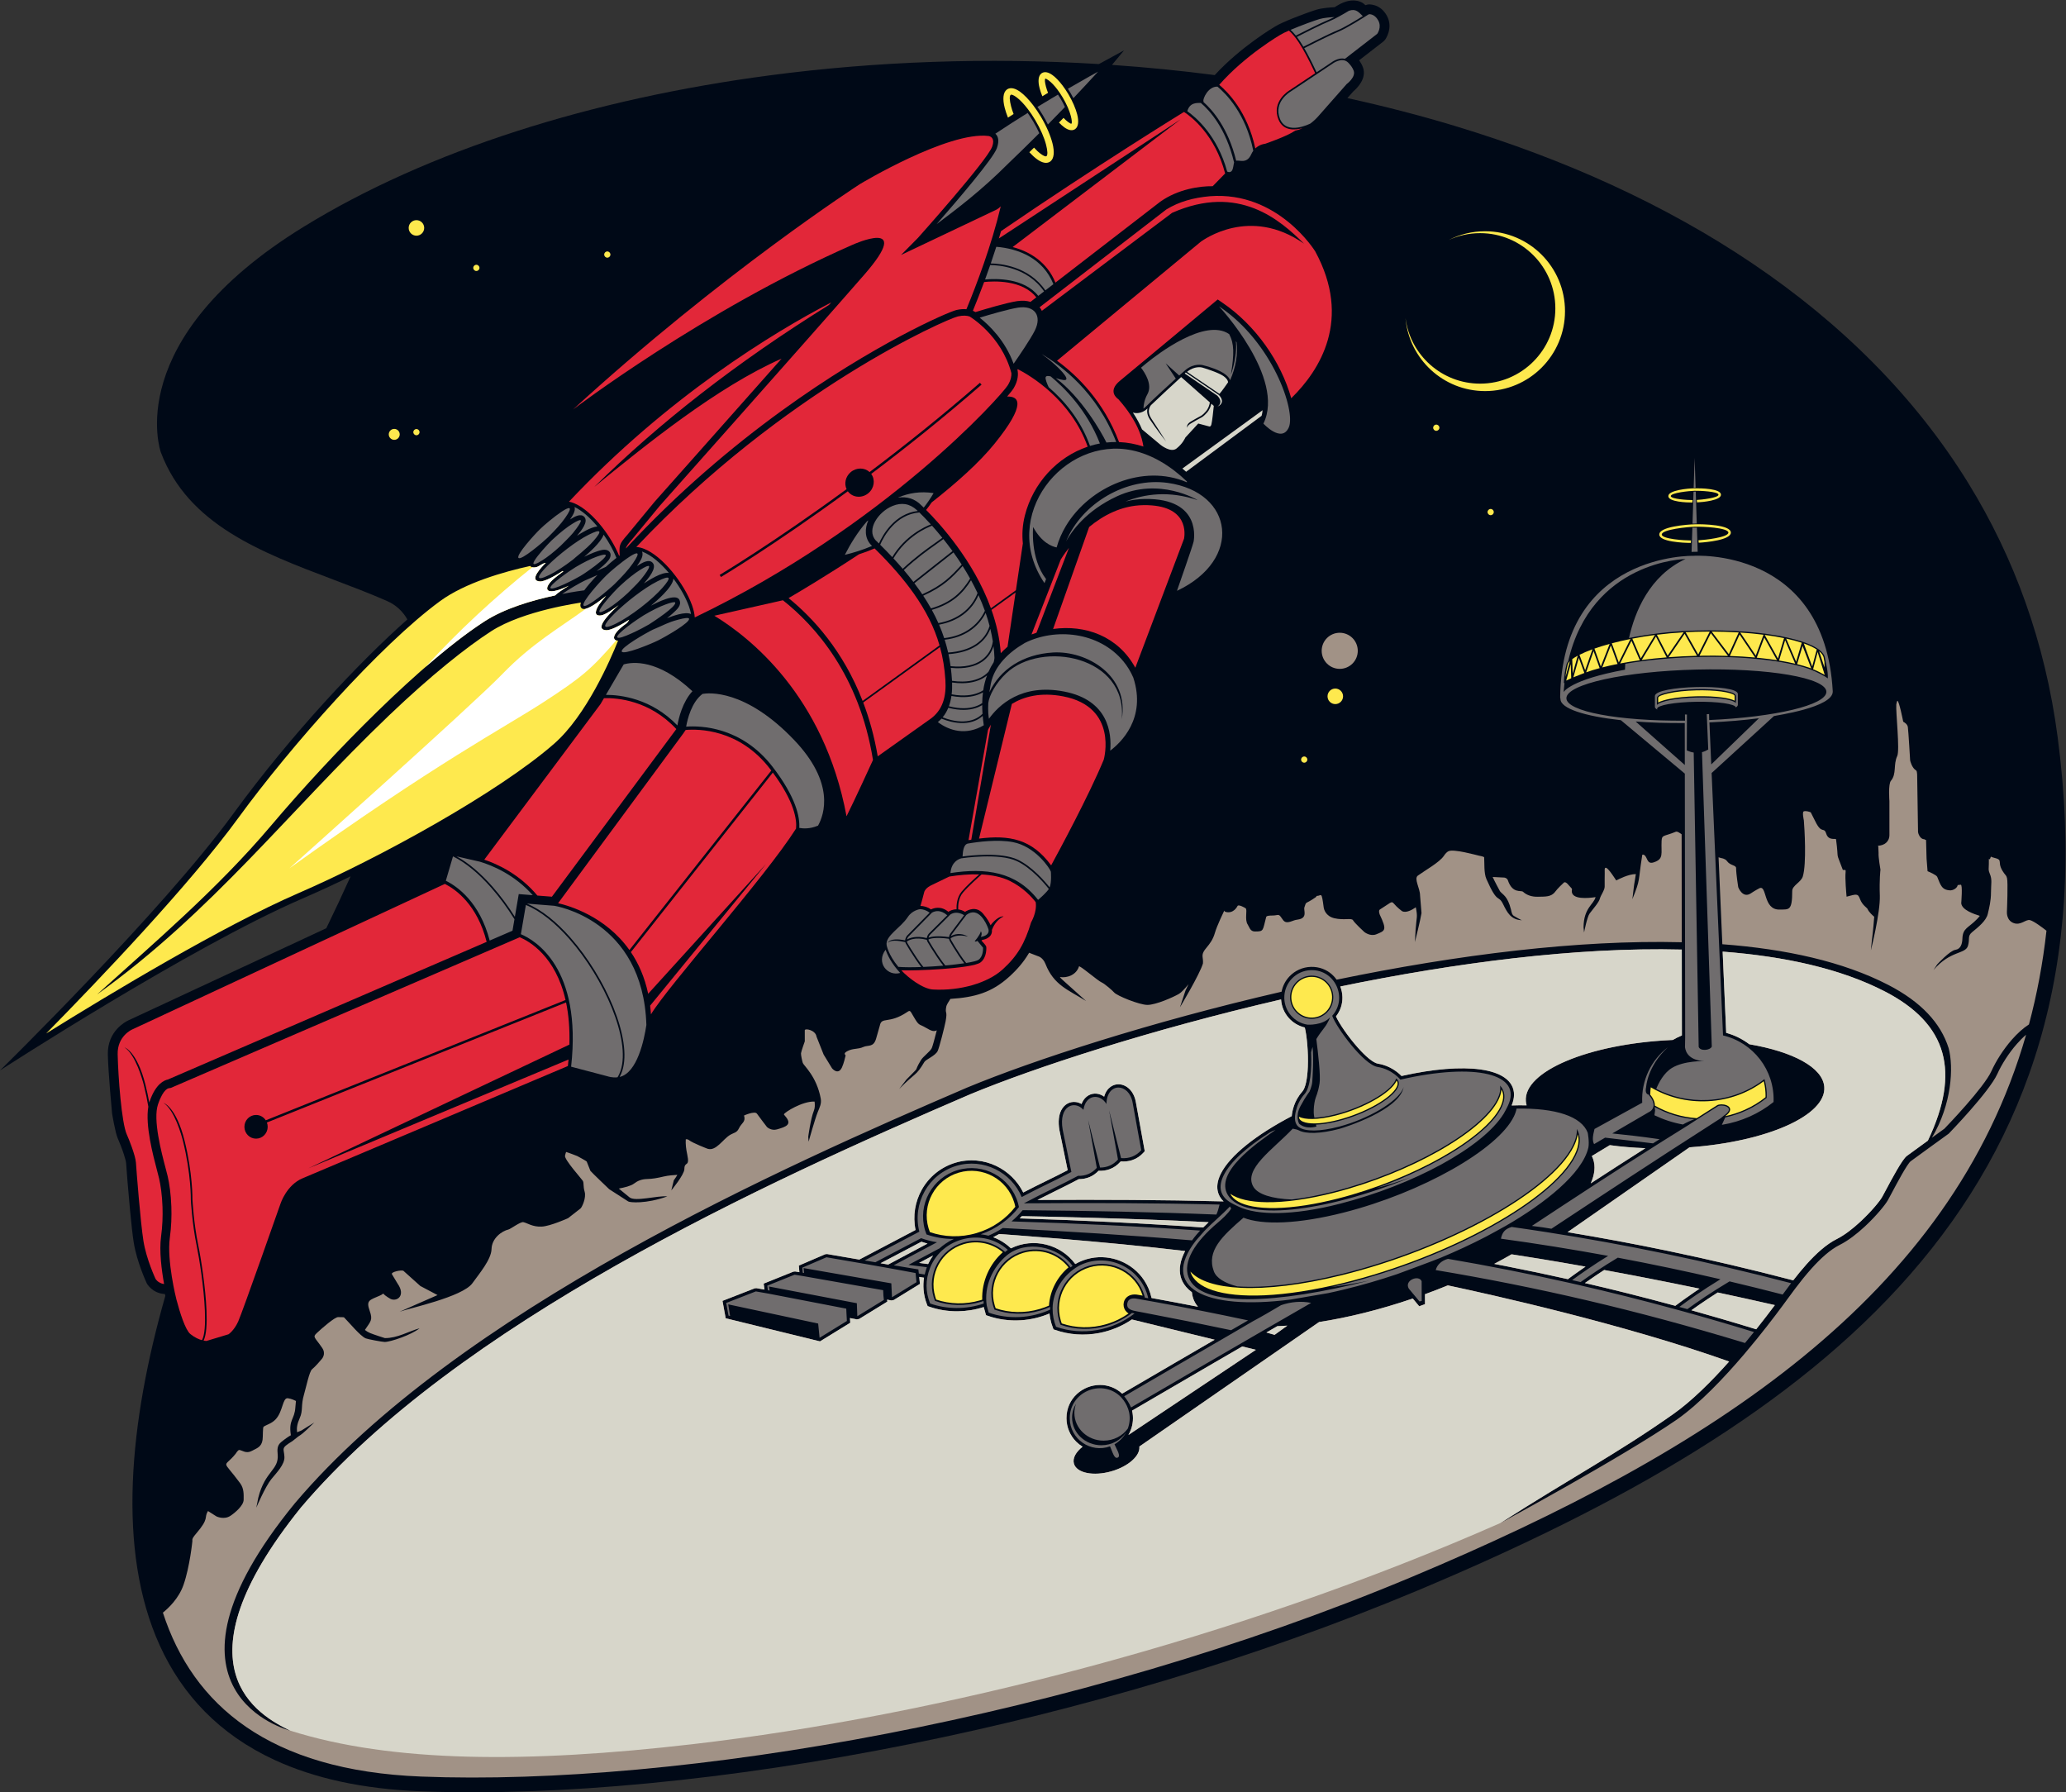
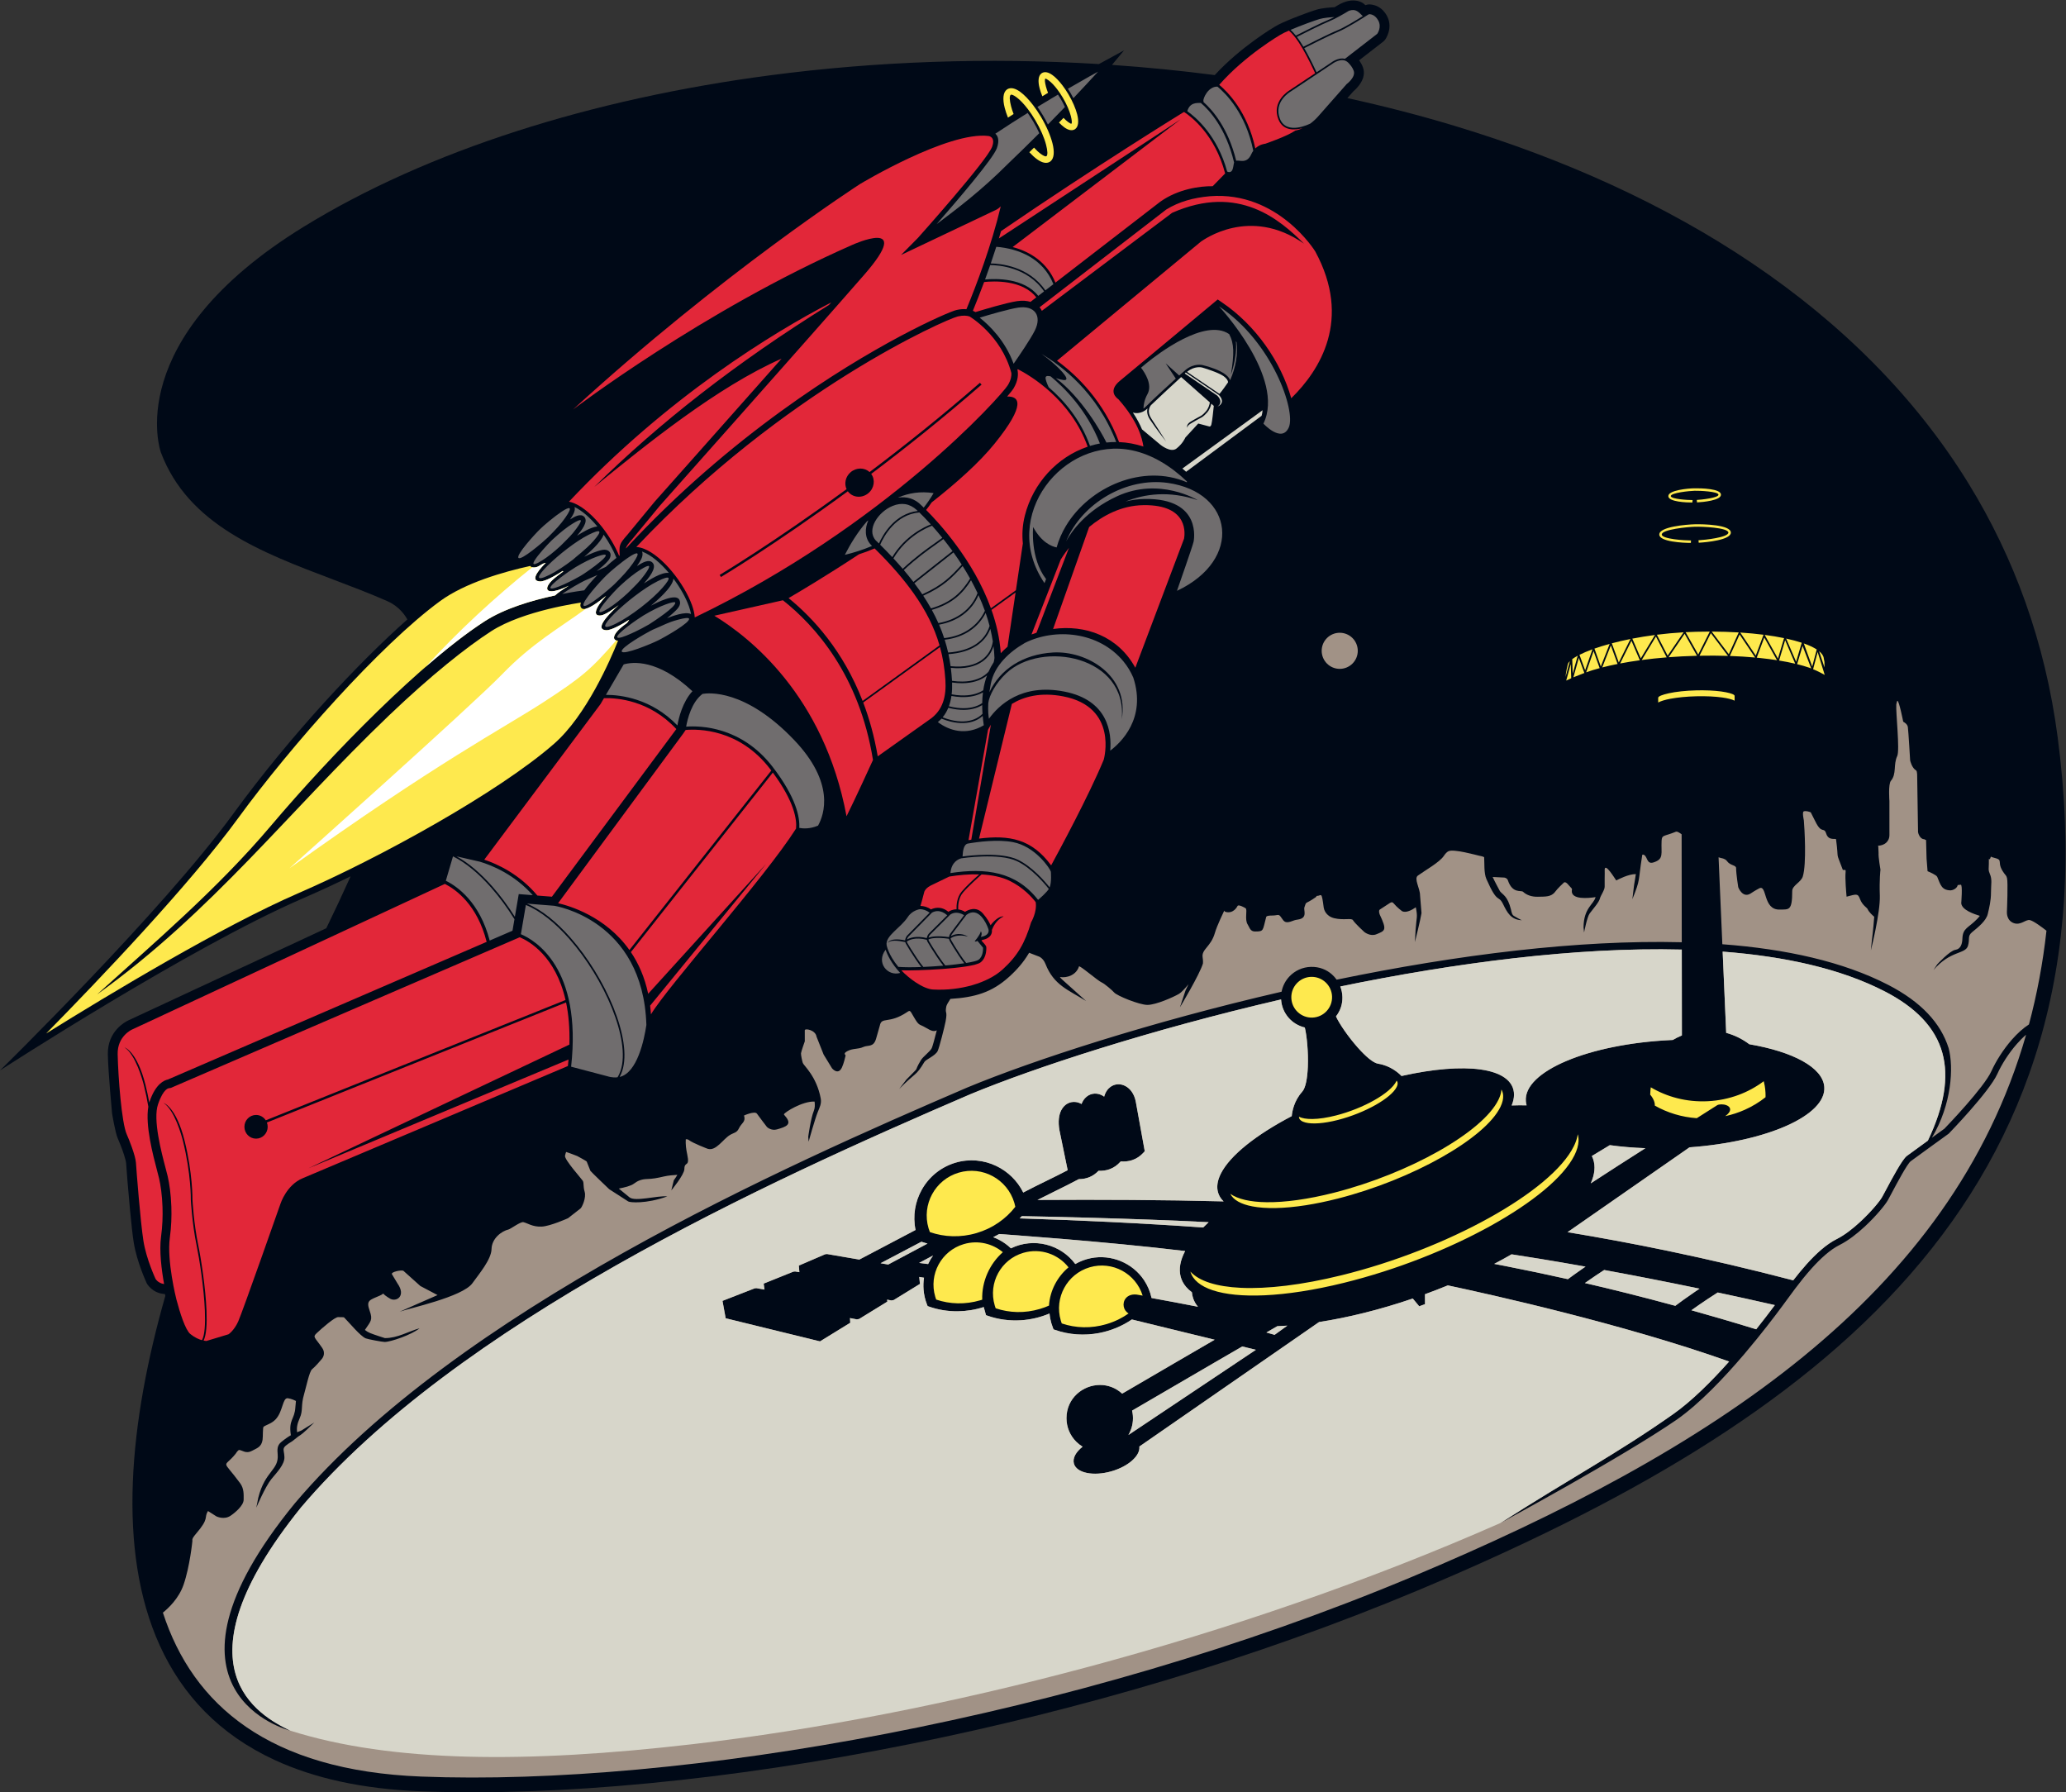
<svg xmlns="http://www.w3.org/2000/svg" viewBox="0 0 837.827 726.68" height="726.68" width="837.827" xml:space="preserve" id="svg2" version="1.1">
  <rect x="0" y="0" width="837.827" height="726.68" fill="#333333" stroke="none" />
  <defs id="defs6" />
  <g transform="matrix(1.333,0,0,-1.333,0,726.68)" id="g10">
    <g transform="scale(0.1)" id="g12">
      <path id="path14" style="fill:#000917;fill-opacity:1;fill-rule:evenodd;stroke:none" d="m 489.34,4075.68 c -0.336,0.99 -123.27,342.77 434.355,685.92 377.755,232.47 876.975,389.36 1418.685,460.76 323.87,42.68 663.12,54.8 1000.82,34.27 l 76.66,41.8 -36.97,-44.37 c 104.61,-7.16 209,-17.46 312.68,-30.97 79.08,86.33 180.68,146.07 184,148.01 10.72,6.64 30.53,15.46 51.52,23.92 29.36,11.82 62.72,23.69 75.04,27.28 16.92,4.92 41.47,6.65 53.99,7.24 l 9.27,5.58 c 50.02,30.06 78.93,5.49 79.01,5.43 l 0.7,-0.59 4.71,-4.24 7.95,2.23 c 0.1,0.01 36.44,4.21 57.52,-34.5 20.51,-37.68 -5.43,-72.73 -5.51,-72.83 l -5.63,-5.74 -73.45,-56.83 c 4.72,-6.45 9.02,-13.81 11.85,-21.83 12.11,-34.22 -19.12,-63.96 -29.2,-72.42 l -18.24,-20.72 c 111,-24.25 220.33,-52.47 327.31,-84.79 661.93,-199.95 1235.15,-555.8 1562.46,-1087.68 138.53,-225.1 232.83,-481.66 270.99,-771.18 92.41,-701.1 -88.9,-1222.54 -448.32,-1633.96 C 5455.08,1167.43 4924.39,870.262 4312.93,613.867 3818.01,406.348 3283.11,250.398 2773.03,147.59 2218.24,35.762 1692.76,-13.086 1280,2.988 1100.98,9.961 954.691,43.398 836.438,97.832 666.25,176.172 554.215,297.344 486.48,445.652 419.957,591.316 397.055,762.195 404.117,943.418 411.25,1126.6 449.02,1320.86 503.008,1510.11 l -1.348,5.35 c -39.57,2.3 -55.195,32.67 -55.25,32.77 l -0.586,1.41 c -0.082,0.17 -29.5,63 -39.008,122.78 -3.398,21.38 -7.304,57.34 -10.921,95.16 -6.094,63.65 -11.399,132.09 -12.184,145.45 -0.328,5.61 -3.148,15.9 -6.777,27.13 -6.266,19.36 -14.801,40.22 -18.461,48.29 -7.899,17.37 -17.368,75.6 -17.395,75.77 l -0.238,1.87 c -0.035,0.34 -11.465,121.09 -12.758,178.08 -1.613,71.16 54.254,99.76 60.996,102.95 l -0.035,0.07 603.637,280.94 c 24.95,51.38 49.89,104.32 74,157.88 -49.28,-23.99 -99.563,-47.23 -150.262,-69.21 C 577.113,2569.68 0,2195.59 0,2195.59 c 0,0 491.355,481.23 709.176,780.09 176.73,242.5 386.824,464.98 530.134,591.7 -14.27,24.96 -34.6,44.04 -61.95,56.08 -53.29,23.44 -108.5,44.34 -163.8,65.27 -219.65,83.15 -440.56,166.78 -523.693,385.54 l -0.527,1.41 v 0" />
      <path id="path16" style="fill:#a19286;fill-opacity:1;fill-rule:evenodd;stroke:none" d="m 3130.79,2553.54 27.76,-10.73 c 0.01,0 14.24,-3.41 22.15,-23.51 25.26,-64.09 68.07,-78.02 123.4,-112.5 -0.12,0.09 -60.97,54.79 -71.99,64.59 -2.89,2.57 -5.49,5.36 -7.85,8.31 22.93,-3.7 50.23,6.87 58.22,32.02 h 0.02 c 0,6.36 57.83,-44.04 69.71,-48.8 7.75,-3.11 33.06,-24.95 37.05,-29.94 7.93,-9.93 76.81,-38.05 101.52,-38.05 25.74,0 78.71,23.48 96.23,33.72 7.01,4.1 18.13,16.28 28.75,29.19 -5.19,-11.25 -9.18,-19.32 -9.22,-19.38 l -16.85,-50.87 c 0.17,0.29 60.41,100.5 70,133.48 0.49,8.16 -0.33,13.9 -1.04,18.86 -3.51,24.68 25.22,31.41 37.4,74.15 6.16,21.55 27.15,64.85 27.21,64.97 2.78,7.01 -2.24,0.5 6.54,-1.54 22.97,-5.3 33.89,15.8 35.2,18.51 3.16,5.31 22.66,-5.72 24.43,-7.11 6.47,-5.1 -3.84,-34.16 6.49,-49.68 5.68,-8.56 7.05,-20.99 22.24,-20.99 v 0.04 c 27.78,-0.21 22.76,3.03 33.91,44.06 0.14,0.47 0.12,4.43 18.03,4.43 19.92,0 18.94,7.38 29.26,-8.11 v 0 c 6.87,-10.32 11.27,-16.88 32.98,-8.32 l -0.02,0.01 c 7.43,2.93 12.82,3.72 16.7,4.29 30.12,4.42 16.33,28.23 19.18,36.77 7.07,21.29 0.76,7.22 34.67,31.15 3.13,2.2 1.31,3.85 3.36,3.85 14.22,0 14.04,16.59 20.88,-35.74 v 0 c 0.62,-3.97 5.27,-25.83 32.58,-32.19 28.65,-6.68 52.07,1.45 56.36,-5.82 5.75,-9.7 34.16,-35.58 34.24,-35.65 l 0.47,-0.43 c 0.06,-0.04 17.76,-14.41 36.53,-6.79 27.3,11.05 32.51,12.33 10.25,59.91 v 0 c 0,0.03 -4.83,12.18 0.41,15.41 33.3,20.52 34.98,26.96 42.21,18.29 10.31,-12.42 25.45,-23.55 25.5,-23.58 12.04,-5.8 30.22,3.91 41.59,12.09 6.17,-30.95 2.34,-27.28 -0.67,-68.48 l -2.01,-37.33 c 0.06,0.2 17.36,70.08 20,88.09 l -4.39,53.65 c 0,21.96 -19.5,51.12 -6.66,60.43 21.54,15.66 65.72,40.15 79.02,59.95 4.86,7.23 9.16,11.64 13.71,13.97 v 0.04 c 15.78,8.06 84.75,-11.62 93.5,-13.43 0,0 15.29,-2.66 15.45,-5.13 1.11,-18.08 -1.08,-47.92 6.81,-65.88 35.04,-79.8 35.43,-45.03 51.19,-77.16 11.92,-24.32 23.36,-46.9 56.74,-48.12 -0.02,0.02 -3.96,0.94 -24,12.89 -6.66,3.96 -7.23,11.79 -9.22,19.72 -10.49,41.8 -24.81,44.53 -33.32,55.4 -3.89,7.16 -16.27,30.12 -22.35,43.54 8.31,-0.38 34.67,-1.63 35.51,-1.83 2.11,-0.26 8.64,-2.05 10.71,-8.11 14.35,-42.08 40.09,-29.35 46.34,-35.19 10.69,-10 26.66,-15.56 45.06,-15.02 22.23,0.64 40.43,-1.26 52.74,15.48 7.05,9.6 22.07,23.72 26.5,27.81 6.86,4.27 14.77,-9.4 22.75,-17.14 1.82,-1.73 2.09,-4.01 1.2,-7.04 -2.78,-29.2 51.28,-23.48 72.24,-20.21 v 0 c -5,-21.71 -36.23,-32.72 -36.54,-91.71 l 1.56,-15.88 c 0.02,0.12 9.12,47.31 16.92,57.75 10.82,14.46 28.57,34.17 31.28,45.66 2.17,9.14 14.93,26.04 14.5,36.57 -0.32,7.48 0.15,38.97 0.15,39.06 l -0.13,12.69 c 1.52,20.95 30.62,-27.34 35.21,-33.44 7.05,3.63 37.01,19.37 59.61,19.36 -1.25,-9.3 -2.97,-19.24 -5.33,-33.02 l -5.24,-43.39 c 25.71,64.04 16.8,51.13 29.48,130.65 0.21,1.41 -0.47,7.49 6.17,4 10.92,-6.26 7.79,-29.47 28.92,-22.69 32.17,10.31 22.35,26.57 24.34,65.88 0.94,18.47 6.95,12.55 42.87,27.17 0.41,0.17 3.87,2.43 13.3,-4.16 l -0.02,-0.01 4.79,-3.36 0.41,-328.39 c -158.97,3.98 -328.69,-5.7 -501.43,-25.03 -182.52,-20.42 -368.44,-51.63 -548.53,-88.82 -4.1,5.79 -8.83,11.13 -14.16,15.88 -16.37,14.58 -38.25,23.65 -63.77,23.05 -25.82,-0.59 -48.95,-11.59 -65.45,-28.87 -12.13,-12.71 -20.69,-28.81 -24.14,-46.69 -401.19,-92.54 -756.69,-208.6 -955.84,-291.23 l -0.14,-0.05 C 2663.76,2023.77 2276.57,1854.11 1897.16,1641.38 1517.3,1428.39 1145.33,1172.21 897.363,879.402 l -0.133,-0.125 C 425.082,302.645 881.477,187.93 882.77,187.59 789.301,232.832 522.281,376.902 914.633,865.027 l -0.016,0.02 C 1390.68,1427.08 2321.37,1852.08 2951.77,2123.14 v 0 c 195.36,81.05 547.35,196.12 945.57,288.4 1.31,-21.36 9.75,-40.7 22.91,-55.75 12.72,-14.54 29.89,-25.08 49.32,-29.56 6.27,-26.07 11,-75.62 9.16,-119.88 -1.39,-33.75 -6.44,-63.74 -17.28,-75.77 -25.06,-27.79 -30.49,-60.54 -31.66,-73.96 -53.25,-27.84 -100.14,-57.55 -137.13,-87.2 -37.33,-29.91 -64.79,-59.98 -78.83,-88.26 -1.45,-2.9 -2.7,-5.67 -3.77,-8.31 -8.28,-20.33 -8.83,-38.43 -2.46,-54.04 3.26,-7.97 8.26,-15.16 14.92,-21.52 -91.86,2.37 -184.94,3.76 -279.75,4.42 -93.73,0.64 -189.1,0.56 -286.56,-0.03 18.38,9.36 36.41,18.26 53.79,26.84 25.63,12.65 49.84,24.61 71.99,36.45 11.88,-0.03 22.85,2.1 32.95,6.38 h 0.04 c 9.98,4.24 19,10.58 27.07,19 12.17,-0.56 23.44,1.06 33.81,4.85 12.3,4.51 23.22,12.07 32.73,22.69 l 0.94,1.04 c 12.13,-0.94 23.4,0.24 33.81,3.52 13.65,4.33 25.66,12.26 36.04,23.82 l 3.24,3.62 -0.86,4.78 -26.29,145.21 c -4.45,24.59 -17.52,41.1 -32.62,48.71 -7.28,3.68 -15.08,5.33 -22.67,4.87 -7.78,-0.47 -15.3,-3.1 -21.92,-7.95 -8.47,-6.21 -15.39,-16.07 -19.12,-29.66 -3.09,2.24 -6.31,4.09 -9.61,5.53 -8.4,3.64 -17.28,4.67 -25.72,2.98 v 0 c -8.5,-1.7 -16.51,-6.13 -23.05,-13.34 -4.24,-4.68 -7.81,-10.54 -10.47,-17.57 -5.43,3.18 -11.21,5.19 -17.03,6 -8.71,1.21 -17.46,-0.24 -25.33,-4.48 -7.68,-4.13 -14.39,-10.87 -19.24,-20.26 -7.28,-14.1 -10.31,-34.44 -5.56,-61.16 l 0.07,-0.27 24.93,-121.14 c -19.71,-10.41 -40.28,-20.49 -61.8,-31.04 -23.48,-11.5 -48.1,-23.57 -73.39,-36.86 -17.6,35.81 -46.99,64.03 -82.06,80.8 -37.37,17.87 -81.21,22.73 -124.13,9.94 -45.12,-13.46 -80.81,-43.67 -102.32,-81.91 -20.37,-36.19 -28.05,-79.57 -19.05,-122.73 l -87.71,-46.16 -83.41,-43.87 -98.26,16.87 -5.63,-0.67 -73.51,-31.65 -6.61,-2.85 0.59,-7.15 1.07,-12.84 -13.06,2.12 -5.28,-0.59 -83.06,-33.42 -7.26,-2.92 1.09,-7.71 1.46,-10.46 -24.62,4.32 -5.32,-0.55 -90.17,-35.13 -7.7,-2.99 1.49,-8.1 7.05,-38.46 1.16,-6.35 6.3,-1.56 276.61,-67.77 4.05,-1 3.53,2.17 83.48,51.34 5.04,3.09 -0.31,5.93 -0.44,8.42 20.73,-4.01 7.11,1.29 80.39,49.42 5.31,3.27 -0.61,6.05 12.9,-2.5 7.11,1.29 74.52,45.83 5.32,3.27 -0.63,6.22 -1.52,14.97 14.51,-2.34 c -1.85,-11.97 -2.32,-24.18 -1.36,-36.35 1.23,-15.4 4.75,-30.86 10.67,-45.78 l 1.68,-4.23 4.3,-1.51 c 27.77,-9.75 57.58,-14.63 87.9,-14.24 26.15,0.32 52.65,4.54 78.5,12.89 l 5.52,-19.75 1.41,-4.98 4.92,-1.74 c 32.41,-11.36 67.08,-15.97 101.69,-13.74 29.34,1.91 58.7,8.73 86.61,20.55 0.45,-4.99 1.13,-9.95 2.07,-14.87 1.84,-9.83 4.67,-19.59 8.48,-29.18 l 1.66,-4.23 4.31,-1.51 c 43.21,-15.17 89.69,-18.05 134.16,-9.61 35.39,6.73 69.55,20.64 99.81,41.23 l 251.95,-61.59 c -40.51,-23.51 -78.92,-45.85 -114.57,-66.6 -63.05,-36.71 -121.52,-70.87 -166.91,-97.43 -19.75,18.23 -43.73,26.48 -67.37,26.48 -12.97,0 -25.88,-2.51 -37.91,-7.24 -12.01,-4.73 -23.18,-11.68 -32.69,-20.56 -18.93,-17.66 -31.41,-42.86 -31.41,-73.31 0,-27.91 11.33,-53.2 29.63,-71.5 5.82,-5.81 12.34,-10.93 19.43,-15.2 -20.43,-16.06 -31.11,-35.02 -26.4,-51.543 8.16,-28.523 59.12,-38.992 113.85,-23.367 51.85,14.805 88.49,47.76 85.21,75.46 l 546.78,378.63 c 87.81,13.52 184.9,37.36 285.02,71.5 l 19.59,-23.55 17.61,6.41 -0.11,30.22 c 23.71,8.63 46.91,17.62 69.53,26.88 122.91,-26.07 532.64,-116.71 855.82,-231.6 -53.75,-60.38 -113.83,-120.34 -170.31,-160.07 -171.72,-120.85 -304.55,-189.935 -525.14,-330.958 1.07,0.574 370.19,199.958 536.62,314.628 69.12,48.63 143.2,126.53 205.1,199.27 l 37.93,45.7 c 43.28,53.37 76.85,98.99 93.03,121.19 l 23.69,32.08 c 15.09,20 31.91,41.2 49.7,61.03 27.17,30.26 56.62,57.34 85.69,71.87 25.84,12.92 52.87,34.06 76.66,56.12 34.26,31.8 62.28,66.07 70.1,80.15 2.36,4.26 6.09,11.24 10.56,19.65 17.83,33.52 48.32,90.76 58.77,98.6 14.94,11.2 114.61,83.12 114.88,83.32 l 1.33,1.13 c 0.35,0.37 122.62,126.44 147.35,181.12 12.81,28.33 34.2,62.65 59.66,91.53 8.87,10.07 18.23,19.46 27.82,27.64 C 5935.59,1509.46 5206.95,1037.44 4295.7,655.352 3267.68,224.285 2067.82,17.188 1281.58,47.812 818.793,65.84 586.66,265.566 495.563,546.465 c 16.617,13.308 48.238,42.832 62.718,84.355 19.356,55.477 27.035,133.555 27.055,133.778 0.07,3.429 -2.723,5.879 11.012,21.836 41.812,48.613 23.16,47.414 36.332,69.074 l 25.718,-16.301 c 0.063,-0.027 22.911,-11.473 42.926,1.895 13.781,9.211 39.914,31.183 39.914,48.886 0,15.45 1.528,33.575 -10.816,50.305 -56.422,76.497 -51.067,43.145 -13.922,88.967 1.195,1.48 7.387,12.45 11.703,11.94 9.094,-1.06 20.574,-12.35 38.235,-2.64 14.652,8.08 28.898,11.08 32.308,33.28 1.563,10.21 0.207,38.11 3.262,40.15 9.769,6.53 24.5,9.56 36.543,22.39 22.488,23.93 20.836,66.31 37.035,64.19 12.059,-1.58 23.644,-7.67 24.742,-8.26 -0.711,-5.27 -1.269,-11.34 -1.734,-19.02 -2.317,-38.24 -20.961,-36.79 -13.832,-84.93 l 0.843,0.13 c -8.265,-4.7 -18.183,-11.36 -30.253,-21.33 -12.747,-10.51 -11.743,-22.93 -10.555,-37.7 3.887,-48.28 -38.379,-48.886 -59.09,-131.73 l -5.945,-29.976 c 0.023,0.105 27.136,64.07 45.961,87.059 16.168,19.734 40.484,44.218 39.586,66.987 -1.071,27.22 -12.727,25.6 24.129,48.25 l 17.718,13.97 c 19.973,12.26 36.707,31.95 49.028,42.73 l -33.871,-21 c -4.672,-3.74 -10.395,-5.34 -18.579,-8.59 -1.375,13.23 -0.199,24.37 8.235,43.28 10.683,23.93 2.617,36.94 13.105,72.28 5.91,19.92 15.856,68.87 24.063,75.73 11.031,9.19 25.273,26.12 27.504,28.79 3.656,3.63 16.027,18.05 3.461,36.51 -22.055,32.4 -29.942,32.31 -16.625,44.82 15.261,14.34 55.443,49.72 65.803,48.81 7.77,-0.69 16.02,0.48 17.81,-1.32 16.06,-16.1 48.56,-56.16 65.53,-63.37 6.01,-2.55 50.64,-10.96 57.73,-10.96 17.92,0 82.44,22.03 106.12,41.68 -35.94,-10.25 -66.5,-29.93 -105.49,-29.93 -0.64,0 -8.85,2.69 -18.62,5.99 -23.73,8.01 -32.38,10.64 -42.24,18.86 17.92,26.9 24.57,29.97 14.58,58.05 -11.51,32.35 -0.88,32.42 31.69,46.75 7.85,3.46 9.09,6.39 9.82,5.53 6.53,-7.7 22.13,-16.09 22.17,-16.11 19.87,-8.96 46.62,10.47 21.18,46.72 l -17.04,28.26 c -4.72,7.25 29.26,14.11 34.85,10.54 l 51.39,-46.08 52.36,-27.66 c -27.97,-12.35 -61.82,-27.07 -62,-27.13 L 1216,1461.77 c 26.39,9.96 191.33,44.8 221.16,86.65 20.2,28.34 57.44,71.78 58.22,103.94 0.8,32.73 30.82,54.53 51.46,59.44 7,1.66 36.43,24.22 45.43,22.32 11.93,-2.51 28.07,-14.93 55.74,-13.51 26.6,1.36 80.06,25.53 80.21,25.6 l 38.16,29.83 c 4.6,4.46 17.55,32.39 12.27,50.56 -5.13,17.63 -1.67,26.01 -5.64,33.33 -2.61,4.82 -56.67,64.58 -54.06,76.26 0.89,3.95 1.93,8.26 3.28,11.41 8.27,-2.36 29.83,-10.78 33.9,-12.39 3.07,-1.64 28.21,-15.11 28.81,-16.88 l 11.18,-28.04 c 3.39,-4.66 57.07,-55.75 57.22,-55.9 l 57.93,-37.29 0.02,0.04 c 4.27,-3.17 53.8,-8.21 118.91,15.4 -31.13,2.86 -97.86,-17.04 -115.18,-2.86 l -32.5,26.61 c 16.1,2.98 36.9,7.96 45.97,14.97 5.69,4.38 11.58,7.78 17.88,10.09 6.3,2.31 13.19,3.64 20.9,3.9 9.64,0.34 17.24,1.02 25.39,2.3 8.27,1.29 16.5,3.08 27.5,5.62 12.52,2.9 29.26,4.27 40.52,4.9 -4.84,-8.69 -10.76,-16.48 -10.79,-16.51 l -7.57,-30.75 c 0.06,0.08 38.95,46.89 39.71,64.59 v 0.04 c 0,25.56 17.37,3.88 8.76,44.36 -3.71,17.45 -5.29,30.45 -4.54,46.28 2.64,0.49 6.06,0.39 9.13,-2 12.69,-9.88 57.51,-26.77 57.63,-26.81 25.33,-7.81 46.31,29.18 67.6,41.98 12.44,7.48 20.94,6.38 27.37,20.19 7.45,15.99 21.57,19.74 15.72,38.29 l -0.02,-0.01 c -0.22,0.48 -1.59,-0.59 -0.97,0.24 0.59,0.79 33.85,15.4 40.15,6.1 4.92,-7.26 30.28,-40.27 30.35,-40.36 1.98,-2.25 14.55,-11.88 30.29,-7.44 29.12,8.2 47.63,15.19 24.72,41.15 l 0.02,0.02 c -2.14,2.43 -3.49,3.96 -3.26,4.8 1.67,5.97 56.21,40.3 93.21,38.71 1.33,-10.05 1.07,-19.77 -2.21,-27.85 -9.93,-24.57 -17.06,-79.12 -17.09,-79.26 l 1.09,-14.88 c 0.02,0.15 19.14,68.69 28.19,91.07 5.57,13.77 11.63,24.84 8.7,40.41 -12.7,67.48 -51.3,99.39 -54.49,107.83 -1.73,4.55 -6.2,25.26 -5.51,29.76 1.13,7.35 11.5,36.03 11.52,36.11 l -0.05,33.45 c -0.34,7.07 32.71,1.5 35.8,-19.38 l 21.61,-54.35 25.54,-41.79 c 0.05,-0.06 18.29,-22.52 30.1,2.63 5.69,12.11 10.12,32.08 11.25,36.61 -2.3,3.32 -6.8,6.41 4.79,12.78 17.65,9.69 32.16,5.12 49.36,13.01 13.78,6.33 30.38,-2.05 38.35,24.61 3.92,13.07 11.43,40.02 11.44,40.08 5.61,28.61 26.78,3.79 82.62,40.99 v 0.04 c 9.76,6.51 9.08,5.69 19.78,-12.77 18.03,-31.06 15.73,-21.48 37.46,-34.38 17.47,-10.37 24.88,-12.57 33.5,-7.98 -6.12,-24.78 -13.33,-50.37 -15.24,-54.2 -5.31,-10.63 -26.47,-25.58 -33.17,-36.77 -25.67,-42.86 3.63,-10.15 -44.19,-59.03 l -21.79,-28.57 c 51.83,52.98 49.84,37.51 76.75,82.44 4.58,7.64 33.02,18.45 40.29,33.02 4.68,9.38 21.36,74.93 24.25,90.65 6.27,34.21 -2.45,20.41 1.93,44.63 0.88,4.83 6.43,14.15 12.59,23.37 74.35,4.77 125.87,19.35 178.75,67.26 25.1,22.69 43.82,44.83 58.97,70.15 l 1.71,2.91 z m 302.02,-1466.81 c 2.74,4.65 5.1,9.51 7.07,14.55 7.17,18.34 9.08,38.97 4.22,59.64 57.23,33.47 142.62,83.33 247.54,144.28 28.03,16.28 57.31,33.28 87.6,50.82 l 41.5,-10.15 -387.93,-259.14 z m 419.87,311.79 33.18,19.18 c 9.98,0.37 20.16,0.92 30.55,1.66 l -38.77,-27.97 -24.96,7.13 z M 5228.3,2843.89 c 2.77,-1.08 5.2,-1.84 7.17,-2.19 13.32,-2.34 16.6,-6.79 19.02,-10.07 9.79,-13.31 27.15,-11.12 27.15,-20.68 0,-17.31 6.45,-57.79 6.47,-57.91 0.29,-1.36 13.88,-35.14 38.22,-18.89 12.89,8.61 25.47,15.22 25.49,15.23 24.78,13.12 10.74,-65.7 61.99,-64.49 28.69,0.68 38.57,-4.85 38.57,56.59 0,16.77 26.76,26.47 32.15,44.01 11.9,38.78 5.16,147.38 3.24,170.06 l -0.19,1.52 c -0.02,0.06 -5.26,24.01 -0.45,26.29 5.88,2.79 16.44,-0.65 21.52,-2.61 l 13.99,-27.64 c 19.72,-40.71 25.95,-14.63 33.22,-37.53 7.21,-22.73 29.28,-12.76 29.84,-17.1 9.51,-71.69 -3.24,-29.39 20.73,-93.09 7.42,0 9.18,1.52 8.37,-6.07 -2.12,-19.9 1.96,-64.11 2.95,-75.21 29.44,7.68 34.24,10.73 40.65,-6.73 7.26,-19.81 22.01,-26.88 23.2,-30.84 h -0.04 c 4.48,-9.84 15.55,-19.59 20.26,-23.43 -2.68,-38.17 -7.23,-73.11 -7.25,-73.27 l -2.95,-29.06 c 0.06,0.31 29.1,114.85 27.25,166.76 -1.78,49.34 1.93,78.46 1.93,78.55 0,0 -6.82,39.39 -5.74,50.87 l -0.86,19.74 c -0.06,1.34 -1.82,2.28 -1.04,2.32 19.34,0.86 34.91,12.07 34.91,32.8 l -0.04,102.8 c 0,0.15 -4.03,51.93 4.59,62 17.87,20.9 6.81,49.05 19.16,75.18 8.47,17.92 -4.65,132.64 -2.82,157.09 0.59,2.99 2.29,11.21 3.42,11.07 5.22,-0.61 16.66,-59.16 17.68,-63.65 3.2,-1.97 12.81,-6.97 14.1,-16.57 1.86,-13.59 6.88,-100.47 6.89,-100.72 0.22,-1.99 5.38,-23.57 18.31,-30.97 3.8,-2.17 3.22,-21.37 3.22,-21.42 l 2.54,-166.05 c 0.23,-3.57 6.01,-21.62 18.53,-21.62 0.59,0 2.27,-0.99 4.01,-2.25 1.11,-0.8 1.79,1.1 1.87,0.09 0.31,-4.21 1.54,-56.68 1.54,-56.82 l 3.03,-38.38 c 4.16,-1.76 26.92,-11.23 29.42,-17.28 10.27,-24.85 13.49,-40.35 40.6,-41.02 4.36,-0.11 19.26,4.32 21.76,16.13 l 8.94,1.06 c 6.55,2.27 1.68,-56.15 1.72,-56.45 2.21,-20.66 38.75,-32.67 56.47,-38.23 -1.9,-2.73 -4.49,-5.76 -8.3,-9.72 -26.72,-27.85 -43.46,-26.71 -44.65,-59.79 -0.55,-15.28 -4.81,-31.34 -21.15,-33.78 -17.23,-2.57 -54.38,-43.12 -55.45,-44.29 l -11.27,-17.25 c 50.92,60 96.91,47.54 104.8,73.62 6.6,21.83 -2.61,29.24 13.19,42.1 17.53,14.28 42.24,33.85 47.12,54.96 v -0.01 c 4.44,18.9 9.77,39.56 9.77,65.71 0,26.12 4.2,38.6 -3.77,56.84 -5.1,11.71 -2.85,14.39 -2.79,29.06 0.15,33.35 -0.59,0.94 6.29,22.79 0.17,0.54 -0.34,-1.07 7.59,-2.96 36.92,-8.76 2.27,-11.86 38.34,-55.04 l 0.02,0.02 c 0.94,-1.13 2.07,-3.62 3.07,-7.54 3.32,-13.02 0,-95.32 -0.31,-102.18 -0.22,-3.34 -0.98,-27.06 21.27,-34.78 21.21,-7.35 36.21,12.43 48.94,9.24 12.21,-3.05 39.07,-23.49 50.12,-32.2 -10.98,-99.42 -28.96,-194.28 -53.28,-285.06 -18.13,-11.7 -35.61,-27.76 -51.49,-45.78 -26.75,-30.38 -49.29,-66.58 -62.85,-96.54 -22.42,-49.59 -134.2,-165.85 -142.87,-174.83 -3.59,-2.59 -19.33,-13.95 -38.12,-27.54 60.7,101.46 66.58,214.53 51.01,272.53 -23.96,76.16 -83.55,140.7 -183.96,192.51 -136.74,70.55 -310.24,108.98 -504.48,123.57 l -11.5,264.42 z M 4077.52,2451.01 c 347.21,71.43 715.86,120.32 1038.87,112.18 l 0.33,-261.19 c -9.63,-3.91 -18.89,-8.5 -27.72,-13.74 l -6.07,-0.26 c -250.7,-12.05 -448.14,-95.3 -440.94,-185.9 0.33,-4.31 1.14,-8.54 2.39,-12.72 -14.54,0.35 -29.75,0.25 -45.61,-0.33 4.82,11.48 7.21,22.3 7.27,32.38 0.15,21.46 -9.87,38.97 -28.68,52.22 -17.32,12.22 -42.36,20.64 -73.86,24.98 -58.91,8.11 -141.7,2.1 -239.77,-19.96 -9.43,9.74 -34.24,31.6 -71.07,37.35 -15.51,2.44 -39.07,23.37 -62.07,49.27 -29.22,32.89 -56.51,72.96 -66.21,94.66 14,17.9 20.07,38.56 19.6,58.73 -0.25,11.14 -2.5,22.1 -6.46,32.33 z m 1163.26,105.97 c 190.08,-14.5 359.69,-52.14 493.2,-121.03 93.03,-47.99 153.91,-109.09 175.36,-187.84 19.62,-71.96 6.68,-159.45 -44.24,-266.02 -27.09,-19.61 -56.41,-40.86 -64.18,-46.69 -14.01,-10.51 -45.78,-70.2 -64.4,-105.17 -4.29,-8.05 -7.87,-14.76 -10.41,-19.32 -7.11,-12.82 -33.47,-44.81 -66.27,-75.24 -22.63,-20.99 -48.1,-40.98 -71.97,-52.92 -31.72,-15.86 -63.07,-44.51 -91.62,-76.3 -14.41,-16.06 -28.12,-32.93 -40.82,-49.31 -130.64,34.11 -257.44,63.81 -381.58,89.66 -103.11,21.46 -204.57,40.31 -305.04,56.85 l 371.15,258.08 c 235.8,17.12 416.92,97.19 410,184.03 -4.71,59.19 -95.62,106.9 -228.01,129.49 -20.78,15.67 -44.59,27.56 -70.43,34.67 l -10.74,247.06 z m 158.77,-1075.12 c -14.9,-19.98 -34.28,-45.41 -56.72,-73.59 -36.19,11.13 -72.56,22.04 -109.12,32.71 -29.69,8.68 -59.04,17.07 -88.03,25.17 13.73,9.87 30.78,21.78 50.61,34.92 9.22,6.13 19.06,12.52 29.43,19.09 55.67,-11.84 113.75,-24.61 173.83,-38.3 z m -502.09,486.5 -54.67,-33.05 c 1.45,-2.88 2.7,-5.83 3.77,-8.88 7.8,-22.33 4.94,-47.46 -7.09,-74.28 55.33,36 110.76,71.71 166.33,106.99 -38.01,1.35 -74.35,4.49 -108.34,9.22 z m -2218.54,-359.15 23.22,-4 68.06,36.24 51.52,27.44 c -6.24,1.66 -12.47,3.54 -18.65,5.65 l -74.34,-39.13 -49.81,-26.2 z m 117.31,0.92 1.84,-0.24 25.5,-3.23 c 4.2,9.15 9.29,17.9 15.16,26.1 l -9.07,-4.83 -33.43,-17.8 z m 225.19,78.35 c 6.51,-2.43 12.86,-5.29 18.99,-8.55 12.74,-6.79 24.57,-15.33 35.08,-25.42 34.55,16.95 72.58,20.01 107.5,11.23 34.63,-8.7 66.21,-29.04 88.34,-58.99 15.08,8.68 30.94,14.54 47.01,17.79 31.11,6.28 62.95,2.75 91.39,-9 28.47,-11.77 53.59,-31.82 71.21,-58.55 10.31,-15.66 18.06,-33.61 22.38,-53.54 47.93,-8.69 95,-17.55 141.13,-26.61 -6.38,7.63 -11.23,15.99 -14.41,25.1 -2.15,6.15 -3.44,12.51 -4,19.06 -6.74,4.94 -12.6,10.3 -17.54,16.1 -16.1,18.88 -22.43,41.81 -17.74,68.42 2.27,12.77 7.11,26.38 14.69,40.78 -246,29.72 -565.59,51.75 -565.72,51.75 -4.55,-2.59 -9.16,-5.04 -13.8,-7.37 -1.49,-0.74 -3,-1.47 -4.51,-2.2 z m 80.62,57.13 c 93.6,-2.97 184.99,-6.55 274.62,-10.9 96.5,-4.68 190.9,-10.22 283.71,-16.79 5.31,5.38 10.84,10.75 16.6,16.08 -224.18,11.63 -517.86,17.5 -568.38,18.45 -2.11,-2.27 -4.26,-4.52 -6.44,-6.72 l -0.11,-0.12 z M 4880.33,1588.6 c -8.73,-5.64 -17.03,-11.11 -24.88,-16.37 -12.6,-8.45 -23.91,-16.27 -33.81,-23.28 42.74,-9.89 85.37,-20.16 127.95,-30.82 47.85,-11.99 96.86,-24.8 147.11,-38.48 12.77,9.65 33.83,25.11 61.54,43.92 3.95,2.69 8.03,5.43 12.23,8.23 -108.36,22.56 -206.29,41.44 -290.14,56.8 z m -281.81,47.69 c -16.94,-9.82 -34.57,-19.52 -52.82,-29.08 11.02,-2.1 22.05,-4.23 33.07,-6.39 62.91,-12.31 126.56,-25.66 191.15,-40.1 11.06,8.23 26.12,19.15 44.34,31.72 3.03,2.09 6.15,4.23 9.35,6.41 -107.65,19.17 -186.01,31.5 -225.09,37.44 v 0" />
      <path id="path18" style="fill:#000917;fill-opacity:1;fill-rule:evenodd;stroke:none" d="m 531.879,4090.09 c 0,0 -111.441,309 415.371,633.19 554.45,341.2 1375.84,517.35 2206.77,496.37 -0.7,-2.28 -1.22,-4.73 -1.54,-7.31 -1.1,-8.63 -0.08,-19.05 2.86,-30.52 1.06,-4.18 2.33,-8.4 3.77,-12.63 1.44,-4.23 3.12,-8.71 5.05,-13.39 l 0.43,-1.04 c -6.72,-4.07 -13.57,-8.24 -20.52,-12.48 -5.32,6.64 -10.62,12.68 -15.79,18.02 -7.05,7.28 -13.98,13.39 -20.51,18.11 -8.39,6.04 -16.58,9.99 -24.23,11.57 -8.21,1.68 -15.83,0.69 -22.53,-3.29 h -0.03 c -0.53,-0.32 -1.01,-0.62 -1.35,-0.85 l 0.01,-0.01 c -0.5,-0.34 -0.92,-0.65 -1.29,-0.93 v -0.02 c -7.36,-5.59 -11.55,-14.48 -12.84,-25.77 -1.19,-10.47 0.17,-23.29 3.81,-37.54 1.24,-4.84 2.72,-9.83 4.42,-14.93 h 0.01 c 1.75,-5.25 3.69,-10.53 5.78,-15.76 l 0.52,-1.31 c -16.29,-10.5 -32.69,-21.25 -49.01,-32.16 -130.18,16.79 -403.85,-147.98 -404.65,-148.46 l -0.63,-0.39 c -1.22,-0.79 -421.41,-271.64 -875.88,-688.03 l -314.28,-284.88 339.74,254.26 c 1.14,0.87 393.16,299.91 846.47,498.86 l 0.15,0.08 c 0.3,0.13 106.45,48.31 12.24,-59.8 -13.9,-15.96 -30.33,-34.72 -48.66,-55.6 l -46.05,-24.24 c -106.26,-55.02 -265.22,-148.11 -440.51,-282.84 -124.45,-95.66 -257.12,-212.3 -384.96,-351.17 -9.43,-5.92 -20.11,-13.65 -31.44,-22.8 -11.58,-9.36 -23.94,-20.27 -36.4,-32.31 -23.34,-22.55 -42.86,-45.05 -55.55,-63.2 -17.68,-25.29 -22.8,-47.05 -11.22,-59.31 -76.98,-20.06 -168.27,-51.57 -232.25,-98.32 -16.04,-11.72 -34.12,-26.02 -53.89,-42.6 -18.07,29.73 -43.57,52.87 -77.81,67.93 -253.272,111.44 -567.335,172.23 -663.581,425.5 z m 2957.281,-0.52 c 49.24,-18.04 89.43,-44.81 131.37,-84.02 l 205.17,154.75 c 19.79,27.95 21.57,68.15 1.02,101.22 -2.54,-32.04 -6.74,-77.56 -23.13,-79.94 -16.36,-2.38 -71.58,60.68 -80.45,76.33 -3,-3.93 -5.91,-7.55 -8.34,-10.27 8.27,-10.03 12.45,-20.43 2.47,-30.64 -6.51,-6.64 -13.34,-5.77 -17.52,-4.2 -1.7,-16.54 -4.89,-45.43 -7.15,-54.07 -3.83,-14.56 -14.08,-12.13 -16,-11.54 l -28.83,7.66 -35.41,-38.5 c -1.58,-3.47 -9.94,-20.39 -28.73,-35.11 -21.75,-17.03 -55.09,8.58 -58.26,11.83 l -46.31,39.8 c 6.49,-18.65 8.81,-33.24 10.1,-43.3 z m -269.43,1128.01 c 16.05,-0.61 32.11,-1.26 48.14,-2.01 -9.45,-5.43 -19.76,-11.38 -30.8,-17.8 -5.04,6.51 -10.06,12.35 -14.94,17.38 -0.8,0.83 -1.6,1.64 -2.4,2.43 z m -13.01,-37.63 -11.84,-7.02 c -1.05,2.73 -2.07,5.59 -3.04,8.56 h -0.04 c -1.04,3.11 -1.92,6.11 -2.66,8.97 -0.9,3.53 -1.6,6.74 -2.07,9.54 3.2,-2.46 6.7,-5.64 10.37,-9.48 3.05,-3.16 6.15,-6.7 9.28,-10.57 z m -92.57,-56.13 c -7.96,-4.95 -16,-9.99 -24.1,-15.11 -1.31,3.47 -2.54,6.97 -3.67,10.46 -1.31,4.02 -2.4,7.71 -3.24,11.03 -2.26,8.8 -3.53,16.21 -3.69,21.66 l -0.07,3.25 c 2.17,-1.04 4.88,-2.73 8.02,-5 4.98,-3.58 10.44,-8.46 16.2,-14.45 3.46,-3.6 6.99,-7.55 10.55,-11.84 z M 1670.4,3150.5 l -215.37,-288.17 -97,22.17 -29.42,-100.01 -271.74,-126.48 c 24.83,52.19 49.39,105.62 72.88,159.37 231.34,117.5 433.49,247.11 540.65,333.12 z m 1676.77,2060.71 c 99.59,-6.19 199.04,-15.21 297.87,-27.21 -3.73,-5.89 -6.47,-11.38 -8.46,-16.37 -36.19,-4.48 -39.28,-23.47 -45.88,-29.23 -2.34,-0.95 -4.66,-2.09 -6.89,-3.45 -3.77,-2.31 -121.64,-74.79 -288.71,-183.79 -72.42,-47.25 -153.53,-100.98 -237.58,-158.14 13.16,51.16 23.54,102.84 28.64,151.42 13,12.46 26.37,25.38 40.05,38.75 4.16,-4.51 8.28,-8.64 12.3,-12.3 l 0.01,0.01 c 4.16,-3.79 8.21,-7.12 12.08,-9.91 8.38,-6.04 16.57,-9.99 24.22,-11.57 8.21,-1.69 15.82,-0.7 22.52,3.28 h 0.04 c 0.53,0.33 1,0.63 1.35,0.86 l -0.02,0.01 c 0.51,0.34 0.92,0.65 1.29,0.92 v 0.04 c 7.36,5.58 11.56,14.47 12.85,25.76 1.17,10.47 -0.15,23.28 -3.81,37.54 -2.81,10.91 -6.93,22.95 -12.22,35.55 4.59,4.64 9.22,9.33 13.86,14.06 l 5.75,5.86 c 2.81,-2.95 5.68,-5.73 8.53,-8.28 2.91,-2.61 5.78,-4.93 8.54,-6.92 6.99,-5.05 13.88,-8.31 20.41,-9.56 7.05,-1.36 13.67,-0.41 19.57,3.1 l 5.97,3.54 -0.27,0.55 2.56,1.91 -0.67,0.92 c 3.25,4.42 5.24,9.99 6.06,16.48 1.09,8.63 0.08,19.04 -2.87,30.51 -2.21,8.61 -5.45,18.09 -9.65,28 23.79,25 48.03,50.9 72.56,77.66 z M 3151.1,5007.65 c 6.21,6.14 12.47,12.37 18.8,18.68 2.17,-6.05 3.95,-11.79 5.31,-17.14 2.27,-8.8 3.54,-16.2 3.7,-21.65 l 0.07,-3.25 c -2.18,1.03 -4.88,2.73 -8.02,4.99 -2.91,2.11 -6.06,4.7 -9.38,7.76 -3.31,3.05 -6.77,6.54 -10.29,10.41 l -0.19,0.2 z m 89.68,90.65 7.09,7.34 c 1.02,-3.04 1.88,-5.95 2.58,-8.72 0.9,-3.54 1.6,-6.75 2.09,-9.55 -1.56,1.19 -3.16,2.53 -4.79,4 -2.09,1.88 -4.35,4.13 -6.75,6.71 l -0.22,0.22 z m 2796.95,-2246.32 0.06,-0.02 0.57,0.44 -0.63,-0.42 z M 4064.9,5114.26 c 1082.37,-230.38 2009.48,-840.72 2150.49,-1910.63 26.5,-201.21 29.9,-387.14 12.83,-559.74 -34.55,25.79 -48.45,36.7 -78.57,22.54 l 0.02,-0.01 c -16.15,-7.59 -24.87,-5.07 -24.24,11.07 0,0.22 1.93,76.84 1.93,89.68 0,12.19 -2.83,25.94 -9.49,33.9 l -0.02,-0.02 c -28.53,34.32 1.41,49.56 -48.85,61.5 -26.01,6.17 -28.61,-2.1 -31.27,-10.57 l 0.06,-0.02 c -9.78,-8.01 -6.31,-27.12 -7.59,-41.38 -2.17,-23.79 9.27,-16.48 7.63,-47.01 -1.99,-37.52 1.15,-39.3 -8.03,-79.04 -7.98,2.41 -40.01,12.41 -43.08,21.95 0.76,11.33 2.71,45.61 -0.57,57.88 -8.02,29.99 -47.24,11.89 -49.8,-0.86 -0.02,-0.08 -0.59,-0.17 -1.25,-0.26 -15.12,0.04 -14.34,5.87 -20.65,22.24 -5.91,15.38 -13.96,20.57 -31.36,29.4 l -2.09,26.03 v 0 c -0.14,6.02 -1.25,53.6 -1.55,57.38 -0.39,5.13 -4.78,10.72 -10.15,14.59 -12.58,9.07 -17.91,3.85 -15.98,7.92 l 1.72,0.02 -2.54,165.35 c -0.1,43.36 -17.79,32.76 -21.58,55 -0.59,9.98 -5.16,87.83 -6.97,101.23 -1.84,13.39 -11.02,22.23 -16.24,26.25 l -7.98,35.51 h -0.02 c -11.37,52.77 -46.66,39.72 -50.55,7.18 -2.19,-18.33 9.55,-140.48 4.57,-151.02 -6.8,-14.4 -8.52,-31.62 -8.53,-33.08 -0.86,-61.22 -20.82,-12.99 -17.13,-113.43 v -101.99 c 0,-9.38 -7.02,-12.48 -15.77,-12.88 -26.32,-1.19 -15.8,-26.52 -17.09,-40.11 -1.25,-13.24 4.46,-46.91 5.61,-53.41 0.02,-0.36 3.61,-88.11 2.4,-117.38 -1.13,1.3 -2.07,2.61 -2.36,3.72 h -0.04 c -2.91,10.7 -19.12,20.78 -21.87,27.7 -8.38,21 -11.7,32.96 -43.25,28.99 -0.97,13.79 -2.28,37.23 -1.05,48.76 1.97,18.52 -7.09,24.88 -14.01,27.06 -17.24,45.76 -8.08,23.49 -15.17,76.78 -2.36,17.88 -8.59,17.17 -26.04,18.79 v 0 c -4.16,0.39 -4.31,0.87 -4.59,1.76 -4,12.57 -12.11,23.18 -25.74,25.44 -1.83,0.3 -23.98,45.43 -24.39,45.99 -4.24,6.02 -69.36,37.75 -56.8,-39.46 1.58,-12.35 5.43,-96.41 2.34,-130.75 -2.77,-31.02 -2.3,-33.42 -23.75,-51.12 -22.95,-18.92 -9.74,-50.66 -16.99,-66.32 -0.33,-0.75 -24.24,-2.92 -30.19,5.41 -12.95,18.18 -14.2,80.39 -57.05,56.06 -23.93,-13.57 -30.18,-22.85 -34.65,-9.28 -1.17,7.59 -5.98,39.59 -5.98,53.38 0,18.46 -14.96,24.61 -25.6,28.99 -13.23,5.43 -6,15.95 -37.13,21.45 -2.7,0.49 -6.68,2.08 -11.57,4.48 l -10,230.16 183.93,168.07 c 24.63,4.11 47.36,8.72 67.73,13.71 21.27,5.22 39.98,10.85 55.63,16.79 v 0.01 c 23.5,7.98 61.87,25.48 61.03,54.75 -22.2,394.8 -338.78,421.3 -417.09,421.81 l -0.87,27.01 c 22.26,1.22 45.23,3.8 65.27,9.06 v 0 c 13.75,3.6 32.13,8.81 34.9,21.73 h 0.27 c 0,30.67 -79.88,30.66 -102.42,30.49 l -1.99,61.43 c 16.91,0.87 69.24,4.4 74.02,23.37 h 0.34 c 0,24.99 -57.45,24.66 -75.92,24.53 l -6.84,130.1 -6.48,-130.45 c -16.39,-0.76 -34.46,-2.87 -49.06,-6.69 v 0 c -10.73,-2.82 -23.97,-6.79 -26.49,-16.75 h -0.33 c 0,-24.69 56.09,-24.57 74.33,-24.53 l -1.99,-61.6 c -21.48,-1.11 -45.64,-4.03 -64.68,-9.03 v -0.01 c -13.75,-3.6 -32.13,-8.81 -34.91,-21.73 h -0.27 c 0,-29.85 75.82,-30.43 97.79,-30.5 l -0.92,-26.89 c -60.95,-1.67 -401.17,-29.37 -405.89,-440.36 0.82,-24.3 17.14,-38.62 56.03,-52.25 32.29,-11.31 78.58,-20.49 134.42,-26.73 l 188.82,-157.66 0.22,-156.36 c -11.1,5.48 -18.97,5.03 -24.92,2.84 l -0.02,0.03 c -32.66,-12.09 -55.94,-13.73 -55.94,-45.53 h 0.02 c -1.6,-44.1 4.74,-42.4 -10.49,-47.29 -2.09,-0.67 -2.38,5.03 -3.61,8.03 -7.97,19.45 -40.1,30.41 -40.69,-1.34 -0.33,-18.17 -0.76,-30.64 -1.54,-41.29 -19.49,0.5 -43.57,-8.84 -55.64,-14.16 l -15.41,20.5 c -24.22,31.51 -44.55,20.78 -45.47,-11.8 -0.16,-10.2 1.83,-47.63 -2.48,-64.1 -16.12,-8.86 -59.53,-5.29 -58.79,-3.17 7.05,20.07 -4.44,20.57 -21.96,40.64 -11.71,13.42 -30.62,4.11 -30.68,4.09 -2.79,-1.59 -22.28,-19.07 -32.99,-33.61 -6.81,-9.27 -52.83,-11.93 -68.1,2.36 -7.66,7.14 -18.66,6.44 -28.6,8.76 -13.65,3.18 -6.97,32.24 -36.83,39.2 v -0.02 l -0.37,0.09 v 0.02 c -5.75,1.14 -33.71,1.65 -44.83,1.8 -3.26,32.05 8.73,56.14 -32.22,64.85 v 0.01 c -0.18,0.04 -62.48,14.76 -80.45,16.09 -10.3,0.76 -18.71,-0.3 -26.7,-4.37 l -0.02,0.02 c -7.72,-3.93 -14.34,-10.46 -21.21,-20.68 -7.76,-11.55 -39.01,-31.82 -58.89,-44.72 -18.71,-12.14 -33.24,-21.17 -27.01,-43.98 l 12.69,-57.81 c -7.52,-5.55 -15.5,-11.27 -28.34,-14.57 -18,14.22 -31.34,37.9 -51.52,26.35 -0.08,-0.05 -22.28,-14.43 -35.43,-22.53 -24.92,-15.36 -3.63,-48.23 2.44,-66.47 1.39,-4.23 -14.29,-12.69 -26.81,-3.3 v 0 c -3.54,3.22 -25.82,23.69 -29.87,30.53 -12.22,20.68 -41.01,8.59 -69.02,15.11 -22.46,5.24 -16.62,21.93 -24.55,54.47 -6.56,26.94 -34.4,16.31 -48.28,6.49 -28.15,-19.88 -34.3,-13.79 -40.55,-36 -3.11,-10.96 -4.73,-13.26 -2.11,-22.35 h 0.02 c 1.78,-6.16 -0.78,-5.86 -2.62,-6.13 -18.61,-2.72 -25.88,-10.12 -30.13,-4.73 -9.5,12.03 -16.33,21.73 -30.45,18.54 -14.07,-3.17 -45.49,1.63 -52.52,-19.86 h -0.02 c -12.29,-38.92 -2.37,-30.28 -14.85,-30.12 -0.8,0 -0.15,1.9 -1.27,4.17 -1.23,2.47 -2.53,5.11 -4.35,7.84 -6.76,10.16 8.07,39.56 -10.76,54.36 -15.28,11.98 -44.61,20.81 -54.69,0.21 -9.32,-18.99 -31.88,5.1 -41.7,-17.03 l -0.02,0.02 c -0.08,-0.13 -22.01,-45.4 -28.53,-68.25 -4.42,-15.47 -11.84,-25.13 -20.75,-36.67 -28.84,-37.41 -14.64,-32.71 -16.32,-60.64 -0.63,-10.32 -59.57,-74.42 -62.84,-76.33 -14.04,-8.21 -64.39,-30.99 -86.15,-30.99 -18.96,0 -81.76,25.28 -85.9,30.47 -6.07,7.62 -34,31.53 -45.25,36.03 -5.98,2.4 -38.58,29.48 -50.37,38.13 -37.42,27.42 -45.8,-1.83 -45.82,-1.9 -5.1,-17.49 -29.61,-26.1 -53.5,-14.05 -11.25,23.62 -19.04,48.66 -44.45,57.89 l -25.2,9.74 c 9.33,18.89 17.12,39.51 24.34,63.2 4.71,8.98 16.03,33.28 16.82,60.52 11.81,10.46 29.31,27.09 36.48,39.81 12.93,22.91 8.95,67.61 8.93,67.74 l -1.33,5.06 c 25.97,47.65 120.49,223.06 164.43,332.73 31.88,22.51 134.18,108.45 87.09,256.68 l 86.37,226.86 c 145.88,59.61 221.93,173.46 172.32,271.04 -10.51,20.67 -36.6,54.57 -94.86,88.5 l 206.5,155.76 c 22.52,-18.59 65.26,-44.08 87.33,6.71 5.47,12.61 5.95,33.85 1.4,60.41 96.12,87.96 219.32,259.33 91.53,494.84 l -0.94,1.52 c -0.35,0.54 -103.65,168.9 -295.88,182.18 l 12.05,12.36 c 14.42,-0.15 29.53,7.84 36.82,34.63 52.11,-1.91 47.17,50.14 71.48,52.55 l 7.62,1.52 c 0.19,0.06 63.01,21.45 93.51,40.37 14.67,3.85 49.15,16.17 80.75,51.92 9.72,11.01 20.88,23.65 31.85,36.11 z M 2867.15,2411.96 c -6.98,-13.62 -11.5,-28.69 -8.5,-43.15 h 0.01 l 0.54,-2.62 -0.04,-0.01 c 0.57,-2.8 -0.98,-12.1 -3.53,-24.04 -13.75,-12.03 -15.18,-7.52 -29.03,0.71 -24.13,14.34 -15.17,1.04 -30.35,27.19 -16.76,28.89 -22.8,36.24 -48.12,19.35 l -0.02,0.02 c -15.4,-10.26 -26.79,-17.09 -51.95,-20.23 -39.35,-4.93 -37.34,-28.97 -50.15,-71.78 -3.29,-10.98 -11.73,-4.95 -27.5,-12.19 -13.03,-5.97 -29.24,-1.85 -50.69,-13.63 -21.04,-11.56 -19.21,-25.99 -16.48,-33.25 -1.2,-4.87 -3.57,-13.9 -6.2,-20.88 l -21.16,34.59 -20.16,49.57 c -1.15,6.95 -7.4,31.52 -38.39,37.04 -51.43,9.15 -33.69,-32.55 -36.41,-49.39 -9.62,-37.47 -18.13,-29.12 -6.55,-73.67 h 0.01 l 0.54,-2.08 -0.02,-0.01 c 3.35,-13.44 34.98,-35.14 51.12,-93.38 -48.75,5.72 -104.85,-40.01 -108.36,-52.58 -3.14,-11.25 0.96,-15.91 7.48,-23.32 h 0.04 c 0.72,-0.81 1.49,-1.68 2.29,-2.65 -6.08,-2.39 -21.28,-9.8 -27.62,-4.38 -4.77,6.14 -22.49,29 -28.61,38.04 -18.46,27.25 -68.77,-0.26 -72.56,-5.32 -5.55,-7.39 -3.86,-12.73 -2.15,-18.15 0.22,-1.45 3.27,1.55 -4.18,-7.83 -12.44,-15.63 -7.97,-17.18 -17.85,-21.47 -37.65,-16.3 -49.57,-48.51 -64.12,-45.95 -8.02,3.09 -41.93,16.35 -50.84,23.28 -17.56,13.69 -36.31,1.78 -40.05,-0.35 -4,-29.96 6.64,-79.59 5.99,-80.63 l -0.02,0.01 -5.53,-9.97 -0.02,0.01 -0.85,-10.52 c -46.22,-1.78 -67.43,-12.02 -100.79,-13.16 -20.16,-0.7 -37.62,-6.98 -53.19,-19.01 -8.45,-6.51 -39.13,-11.25 -50.76,-12.84 -13.08,12.54 -48.76,46.8 -50.13,48.68 -1.39,1.92 -5.63,14.42 -7.75,20.67 -6.39,18.83 -67.91,44.58 -84.05,45.45 -14.34,0.78 -18.44,-16.18 -21,-27.64 -5.7,-25.5 53.97,-85.36 55.81,-90.38 0.11,-5.94 0.81,-17.38 4.21,-29.06 2.69,-9.26 -4.62,-25.44 -7.26,-30.8 l -33.24,-26.3 c -7.19,-3.18 -51.1,-22.35 -72.02,-23.42 -22.38,-1.15 -36.29,10.1 -50.65,13.12 -14.15,2.99 -46.73,-17.4 -54.63,-22.53 -7.21,-1.54 -28.53,-7.89 -48.18,-31.62 -17.44,-21.07 -17.79,-35.42 -18.07,-46.67 -0.6,-24.58 -37.94,-69.55 -54.54,-92.84 -7.49,-10.51 -38.6,-24.3 -55.74,-32.33 l 0.01,-0.02 c -3,-1.43 -8.49,-3.93 -15.39,-7.01 l -58.83,35.16 c -9.47,6.46 -42.65,40.56 -52.9,47.08 -20.26,12.91 -83.19,-5.36 -62.55,-37.84 1.46,-2.35 34.84,-51.94 21.29,-46.41 -23.73,9.67 -11.75,26.97 -48.46,10.8 -26.04,-11.46 -51.47,-18.61 -47.76,-52.13 4.05,-36.62 20.7,-18.75 -4.88,-56.7 -2.41,2.6 -5.07,5.51 -8.06,8.79 h 0.01 c -41.78,48.75 -34.63,32.16 -54.86,35.68 v 0.01 c -13.26,2.36 -33.292,-12.19 -33.296,-12.19 -87.352,-67.22 -67.602,-65.78 -35.887,-112.38 4.719,-6.94 -1.004,-11.09 -1.906,-12.08 -34.852,-38.38 -34.133,-26.93 -50.168,-90.76 -2.973,-11.84 -5.297,-19.91 -7.145,-27.05 -66.937,32.14 -56.964,-37.64 -80.375,-62.56 -21.519,-22.91 -43.543,-3.84 -44.14,-56.58 -0.227,-20.11 0.25,-23.79 -15.883,-31.74 l 0.004,-0.02 c -2.524,-1.23 -5.125,-2.51 -7.18,-3.65 -14.82,-8.15 -26.301,24.7 -55.777,-14.2 -16.238,-21.42 -47.84,-34.3 -24.637,-65.227 l 37.914,-48.137 c 7.453,-10.098 7.199,-23.84 7.016,-33.801 -0.141,-6.629 0.34,-7.586 -7.453,-16.511 -40.672,-46.575 -49.367,-11.946 -78.235,-2.227 l 0.008,0.008 c -18.437,6.293 -28.027,-25.477 -29.59,-38.77 -2.336,-19.871 -39.683,-43.34 -40.648,-71.406 -0.832,-8.008 -8.453,-78.199 -25.969,-128.406 -11.312,-32.442 -34.672,-56.778 -50.258,-70.254 -73.847,249.504 -41.066,559.461 38.282,862.411 9.843,-26.39 21.218,-49.63 33.043,-59.16 36.722,-29.62 66.062,-28.59 76.175,-26.33 11.606,2.61 64.477,18.3 74.743,23.94 0.066,0.04 24.207,15.77 40.464,51.54 13.082,28.79 129.684,360.86 130.012,361.98 0.039,0.13 14.07,43.41 50.137,58.43 41.219,17.16 711.159,300.88 798.559,337.89 l 108.53,-28.56 c 6.89,-2.29 63.74,-19.31 100.06,27.9 29.83,38.79 52.38,113.14 57.93,160.27 1.47,12.53 85.62,115.03 181.99,232.41 95.9,116.82 203.46,247.85 259.59,332.46 12.99,-0.97 30.22,-0.27 49.23,5.78 23.9,-8.32 75.26,-20.33 99.17,18.95 16.37,26.91 78.06,161.26 93.2,194.37 l 154.75,109.89 c 36.83,-27.76 87.62,-41.88 135.26,-28.15 l -52.92,-299.2 c -4.64,-8.34 -12.93,-5.27 -17.22,-41.12 -15.24,-8.29 -32.79,-24.65 -37.64,-56.58 -24.55,-11.88 -72.86,-28.06 -80.49,-63.2 l -9.32,-34.17 c -11.62,-5.27 -25.65,-14.4 -35.85,-29.97 -13.62,-20.8 -48.58,-50.96 -51.65,-54.22 -0.06,-0.08 -19.01,-22.09 -17.3,-48.11 -12.1,-18.42 -26.34,-51.85 -1.66,-85.3 22.58,-30.62 52.37,-32.41 71.36,-29.54 21.19,-16.47 65.97,-48.07 99.42,-49.9 8.03,-0.43 18.54,-0.32 30.1,0.12 z M 5167.3,3810.64 c 26.86,1.37 59.97,3.88 82.58,15.74 16.47,8.63 -10.19,13.31 -18.88,15.16 -19.42,4.16 -43.27,5.6 -64.89,5.47 l 1.19,-36.37 z m -22.38,35.73 c -26.52,-1.45 -59.22,-4.14 -81.21,-15.67 v -0.01 c -21.95,-11.51 38.09,-18.42 47.13,-19.22 v 0.01 c 10.18,-0.9 21.25,-1.4 32.83,-1.43 l 1.25,36.32 z m 18.4,86.99 c 19.22,0.98 42.38,2.93 58.71,10.97 16.97,8.37 -55.02,12.03 -59.45,12.01 l 0.74,-22.98 z m -14.86,22.59 c -11.17,-0.56 -62.72,-6.95 -62.99,-13.29 -0.31,-6.74 53.92,-9.76 62.24,-9.73 l 0.75,23.02 z m 174.47,-702.57 -112.05,-8.77 4.16,-95.65 107.89,104.42 z m -207.4,-11.24 -110.92,2.81 111.03,-98.23 -0.11,95.42 v 0" />
-       <path id="path20" style="fill:#706d6e;fill-opacity:1;fill-rule:evenodd;stroke:none" d="m 3115,1791.45 c 206.52,1.51 403.36,0.96 595.25,-3.82 -2.16,-8.75 -6.27,-24.12 -9.8,-30.4 -189.94,7.76 -384.81,11.48 -589.22,13.32 -10.16,-12.23 -21.47,-23.67 -33.85,-34.14 198.91,-6.06 388.66,-14.89 573.79,-27.86 -6.68,-7.12 -16.01,-17.74 -24.63,-29.82 -185.8,15.57 -376.38,27.32 -576.13,37.54 -13.51,-8.88 -27.96,-16.7 -43.27,-23.29 -8.05,2.07 -15.88,3.45 -23.46,4.25 47.98,16.57 87.84,46.08 116.24,82.86 -0.87,4.32 -1.93,8.64 -3.21,12.95 -23.08,77.98 -105.05,122.51 -183.04,99.43 -77.99,-23.09 -122.51,-105.06 -99.43,-183.05 1.28,-4.3 2.74,-8.51 4.37,-12.6 26.12,-9.18 54.24,-13.97 83.13,-13.77 -19.13,-8.94 -33.88,-20.14 -43.39,-28.55 l -94.53,-50.35 c 18.66,-2.33 37.29,-4.67 55.91,-7.04 -2.83,-7.85 -4.97,-15.84 -6.46,-22.2 l -17.97,2.89 -1.37,12.55 -75.02,12.51 c 41.27,21.96 85.79,45.68 131.68,70.13 -16.23,2.6 -32.05,6.65 -47.26,12.03 l -0.3,0.77 c -49.04,-25.82 -96.45,-50.76 -139.92,-73.62 l -32.57,5.42 c 50.47,26.54 107.26,56.42 166.31,87.51 -21.96,86.05 27.51,174.88 112.76,200.31 81.9,24.42 167.28,-19.39 198.61,-94.94 54.91,29.34 106.74,52.49 151.17,76.35 l -26.42,128.45 c -13.07,73.44 36.58,90.61 63.16,60.53 6.51,46.84 49.83,50.7 69.96,17.83 1.29,67.21 68.71,64.41 79.57,4.5 l 26.29,-145.22 c -16.05,-17.89 -36.52,-25.9 -61.4,-24.03 l -36.37,145.16 26.05,-143.88 -0.07,0.02 1.03,-5.65 c -14.57,-16.22 -32.75,-24.33 -54.57,-24.31 l -36.17,144.45 26.05,-143.88 -0.07,0.01 0.27,-1.56 c -15.12,-16.86 -34.18,-24.94 -57.17,-24.26 -47.54,-25.55 -104.2,-51.28 -164.53,-83.53 z m 2031.15,1981.4 2.5,73.6 13.75,0.05 2.37,-73.26 -18.62,-0.39 z m 2.89,85.78 3.15,97.42 6.64,0.24 3.16,-97.4 -12.95,-0.26 z m 3.52,109.02 2.95,91.16 2.95,-90.88 -5.9,-0.28 z m 8.46,-612.24 c 66.25,1.6 119.92,-7.62 119.84,-20.59 l -0.02,-21.55 c -10.33,10.86 -60.02,18.08 -119.82,16.64 -59.93,-1.46 -109.85,-11.14 -120.16,-22.53 v 21.63 c 0.1,12.97 53.91,24.79 120.16,26.4 z M 4247.29,2171.27 c 8.69,-6.18 10.95,-15.41 5.19,-27.34 -17.09,-35.47 -98.46,-81.43 -181.64,-102.64 -25.72,-6.56 -48.61,-9.98 -67.46,-10.54 0.94,-3.55 1.58,-5.82 1.58,-5.82 0,0 -31.54,-10.16 -52.56,8.55 0,0 -13.28,21.89 4.12,53.92 17.43,32.04 26.92,43.15 26.92,43.15 0,0 7.91,16.33 8.86,30.92 0.86,13.16 4.79,66.38 0.92,105.56 -1.85,-5.21 -3.42,-10.71 -4.65,-16.6 2.17,-51.03 -1.99,-106.88 -19.7,-126.54 -16,-17.73 -23.3,-37.62 -26.62,-52.23 -2.15,-9.43 -3.83,-19.55 -2.02,-29.22 2.76,-14.58 11.74,-19.44 11.74,-19.44 18.26,-13.54 63.23,-13.94 122.07,1.7 88.69,23.56 175.43,74.64 193.67,114.05 1.16,2.48 2.02,4.84 2.56,7.12 -10.82,-70.52 -180.29,-123.89 -195.78,-128.01 -57.15,-15.18 -101.74,-15.9 -123.1,-4.58 -4.07,2.09 -10.61,3.99 -18.58,5.18 -59.8,-63.23 -152.03,-123.32 -119.37,-177.3 13.51,-22.33 55.64,-35.74 116.76,-38.15 38.73,4.59 81.75,12.68 128.16,24.51 227.66,58.05 450.27,183.84 497.09,280.89 7.44,15.41 9.98,29.17 8.1,41.18 15.49,-16.48 17.9,-38.81 4.56,-66.46 -38.85,-80.53 -198.72,-180.83 -382.06,-245.81 34.2,9.07 69.59,20.01 105.69,32.95 -268.97,-109 -508.11,-133.29 -556.04,-54.06 -42.01,68.58 85.06,156.62 144.91,198.47 -6.72,-2.14 -13.25,-5.03 -19.28,-8.86 -68.24,-43.24 -118.36,-88.43 -138.56,-129.07 -17.75,-35.79 -9.96,-63.24 18.15,-81.2 8.32,-5.3 18.85,-10.22 27.87,-14.49 55.45,-26.31 163.2,-27.77 306.01,8.64 223.83,57.07 436,171.22 499.83,274.36 5.16,8.33 8.26,15.57 12.73,24.03 46.55,97.4 -98.49,132.12 -327.09,79.55 0,0 -25.23,31.68 -69.14,38.54 -42.3,6.62 -125.13,119.03 -138.24,155.6 48.13,54.01 8.83,140.58 -64.24,138.89 -46.07,-1.06 -82.56,-39.28 -81.5,-85.34 0.96,-40.99 31.33,-74.39 70.45,-80.51 0,0 45.74,-3.17 68.85,22.52 0,0 -6.02,-16.49 -16.16,-29.81 -9.92,-13.05 -18.65,-24.52 -25.72,-36.51 5.27,-41.18 13.42,-112.36 9.88,-134.46 -5.06,-31.72 -11.38,-39.65 -13.92,-51.06 -2.54,-11.43 -4.34,-24.91 -3.81,-39.34 0.16,-4.09 0.9,-9.18 1.85,-14.36 18.31,0.79 40.2,4.18 64.67,10.43 83.19,21.2 164.55,67.16 181.64,102.62 1.1,2.24 1.88,4.38 2.41,6.42 z m 549.88,-153.65 c 12.71,-21.72 12.19,-48.97 -3.73,-81.28 -67.13,-136.35 -382.56,-311.21 -704.36,-390.47 -13.22,-3.26 -26.23,-6.3 -39.06,-9.14 37.07,4.91 75.9,11.45 115.96,19.72 -282.72,-71.48 -515.34,-83.12 -550.28,10.45 -17.34,46.44 17.8,105.74 90.47,166.92 10.43,8.78 29.94,26.4 39.42,41.46 -1.39,2.15 -2.62,4.37 -3.66,6.67 -24.98,-26.12 -52.54,-48.37 -77.67,-74.31 l -26.21,-29.89 c -110.69,-141.63 24.84,-212.76 288.55,-179.02 l 113.95,19.56 c 16.21,3.44 32.75,7.18 49.63,11.28 53.63,13.02 107.09,28.6 159.35,46.17 0,0 113.5,41.7 134.06,50.42 48.01,20.05 94.01,41.5 137.05,63.82 0,0 46.76,25.09 59.07,32.25 119.94,69.05 234.39,159.39 252.61,239.13 3.21,17.96 -2.09,44.77 -2.09,44.77 -18.94,49.67 -97.44,75.56 -216.46,73.35 -1.35,-7.37 -4,-15.23 -8.01,-23.55 -48.77,-101.09 -280.64,-232.1 -517.79,-292.57 -137.85,-35.14 -247.17,-38.71 -304.98,-15.7 -64.44,-55.73 -113.36,-100.95 -90.18,-163.04 7.66,-20.48 32.82,-35.91 71.41,-45.86 81.21,-5.43 189.73,6.34 316.01,37.45 321.8,79.26 637.23,254.12 704.36,390.47 9.22,18.71 13.26,35.71 12.58,50.94 z m -808.95,466.33 c 36.27,1.26 66.7,-27.15 67.95,-63.42 1.27,-36.27 -27.13,-66.7 -63.4,-67.95 -36.27,-1.26 -66.72,27.13 -67.97,63.4 -1.25,36.28 27.15,66.7 63.42,67.97 z m 1386.62,-371.68 c -35.58,-28.6 -78.63,-49.45 -126.27,-59.55 l -10.29,-22.63 c 59.67,9.68 113.58,34.35 157.33,69.51 3.71,97.63 -62.62,180.94 -153.73,202.48 l -34.71,798.15 189.59,173.23 c 3.44,1.67 180.86,25.84 178.94,75.35 -24.74,440.04 -424.08,412.03 -424.08,412.03 0,0 -400.17,10.12 -405.23,-430.58 l 0.95,-4.93 c -0.19,-28.75 72.76,-52.27 183.64,-64.38 l 194.68,-162.55 1.02,-803.24 -0.53,-29.06 c 2.25,-16.41 13.54,-39.85 59.14,-42.29 0,0 -61.44,2.23 -98.81,-20.62 -25.11,-15.35 -40.48,-45.61 -47.89,-63.8 46.25,-24.05 100.18,-36.58 157.15,-33.65 65.67,3.37 125.22,26.77 172.19,63.47 3.77,-13 6.09,-26.62 6.84,-40.71 0.27,-5.47 0.29,-10.88 0.07,-16.23 z m -366.87,32.57 c 0,0 2.79,63.18 66.17,121.33 -50.35,-38.66 -81.5,-100.6 -78.09,-168.79 -48.47,-26.46 -96.85,-53.12 -145.19,-79.85 -2.11,-8.1 -5.41,-22.39 -4.98,-31.31 0.37,-7.64 2.28,-12.21 3.79,-14.69 l 33.47,19.63 145.71,-17.36 20.1,12.63 c -61.33,8.85 -100.73,13.08 -143.97,17.53 37.31,21.84 74.02,43.27 110.61,64.5 0,0 12.44,4.49 14.8,18.11 1.97,13.47 -8.42,28.25 -13.81,33.79 l 0.02,1.33 c -6.85,1.08 -12.4,6.48 -8.63,23.15 z m 36.66,-172.92 c -129,-81.39 -256.62,-164.92 -384.28,-249.24 23.56,-2.76 43.4,-5.78 59.42,-8.58 158.51,104.76 317.26,209.38 477.36,311.79 l 37.5,24.21 c 3.36,2.67 6.39,5.24 9.12,7.66 40.37,27 -6.97,35.69 -17.95,28.7 l -62.83,-39.91 -27.62,-17.9 c -23.79,-14.72 -47.52,-29.54 -71.21,-44.43 l -19.51,-12.3 z m -399.18,-259.09 c -15.55,2.3 -31.06,4.53 -46.56,6.72 -19.96,-6.23 -28.36,-15.17 -32.68,-35.69 107.66,-14.8 216.08,-32.09 326.15,-52.3 -47.54,-29.37 -85.68,-56.19 -109.63,-73.76 l 25.88,-5.89 c 27.15,19.44 66.23,46.09 113.13,74.19 102.32,-19.22 206.15,-40.97 312.19,-65.61 -56.72,-34.62 -100.96,-66.23 -125.08,-84.19 l 24.51,-6.76 c 28.2,20.52 73.16,51.66 128.38,84.43 53.26,-12.58 107.09,-25.9 161.58,-39.99 l 25.68,34.53 c -260.04,67.76 -505.07,118.05 -744.68,155.38 l -58.87,8.94 z M 5154,2047.27 c -43.51,4.08 -84.31,17.17 -120.15,37.33 0.82,-4.71 1.36,-10.52 1.36,-10.52 l -2.03,-14.79 c 26.92,-13.03 56,-22.61 86.57,-28.17 11.71,6.71 25.68,12.7 34.25,16.15 z m -55.17,-578.52 c -102.01,27.83 -202.11,52.86 -300.92,75.42 l -25.72,5.82 c -125.33,28.14 -244.3,51.56 -367.07,72.52 -18.05,-4.89 -32.6,-16.49 -37.37,-34.16 303.68,-50.72 610.47,-121.03 941,-221.79 l 27.27,33.37 c -72.02,22.12 -142.89,42.78 -212.86,62.13 l -24.33,6.69 z m -341.92,1877.64 c 0,0 19.32,37.5 186.8,68.15 0,0 0,6.59 0.74,17.94 62.56,11 136.16,18.36 214.87,20.47 143.88,3.88 270.35,-10.65 343.39,-35.82 27.49,-10.15 50.55,-23.36 58.01,-29.02 0.9,24.82 -6.89,48.73 -8.55,60.77 -4.32,51.16 -175.33,90.56 -392.58,84.71 -75.1,-2.02 -144.67,-10.78 -203.79,-22.82 17.87,80.22 62.17,189.36 171.91,240.36 0,0 -286.03,-4.29 -356.95,-311.15 -2.85,-3.38 -4.59,-6.61 -5.1,-9.64 -4.37,-17.95 -6.87,-31.27 -8.1,-56.86 l 2.05,1.06 c -1.06,-9.18 -1.99,-18.52 -2.7,-28.15 z M 4325,1554.43 l 0.23,-59.94 -6.85,-1.54 -32.46,39.04 c -14.92,25.52 30.96,43.06 39.08,22.44 z m -336.15,-65.86 c -225.98,-129.99 -435.86,-252.42 -548.07,-318.05 -5.51,13.74 -14.12,25.93 -20.7,34.06 76.38,44.68 198.3,115.83 339.8,197.82 l 51.12,29.92 c 29.2,15.51 57.81,32.54 86.4,49.37 30.04,10.11 60.47,13.15 91.45,6.88 z m -243.52,-83.08 c -93.08,19.69 -172.34,35.66 -268.44,53.93 l -17.65,3.28 c -14.63,2.75 -34.04,6.05 -29.3,26.02 3.01,12.69 14.49,15.57 31.31,12.04 l 56.99,-10.15 c 92.87,-17.01 185.71,-35.34 278.67,-55.26 l -51.58,-29.86 z m -310.17,-250.39 0.13,-0.7 0.12,-0.7 0.02,-0.09 0.02,-0.06 c 2.89,-16.41 1.11,-32.64 -4.36,-47.31 -16.03,-22.17 -42.98,-36.72 -73.55,-36.72 -49.14,0 -89,37.65 -89,84.06 0,10.06 1.87,19.7 5.29,28.63 -7.79,-12.48 -12.27,-27.05 -12.27,-42.59 0,-46.42 39.87,-84.05 89.01,-84.05 31.79,0 59.7,15.75 75.45,39.44 -8.07,-15.1 -20.32,-27.88 -35.43,-36.49 8.18,-18.64 20.04,-36.09 9.62,-40.63 -10.35,-4.5 -15.09,15.87 -23.2,34.34 -58.75,-21.46 -122.5,21.72 -122.5,85.63 0,79.65 94.18,119.1 151.19,68.55 2.43,-2.22 7.58,-7.23 12.46,-13.89 7.19,-9.82 14.16,-23.28 17,-37.42 z m -649.8,424.3 2.82,-27.86 -74.52,-45.82 -2.04,42.3 -266.91,46.45 1.61,-14.81 -4.25,0.75 -1.27,15.27 73.52,31.65 c 90.42,-15.53 180.88,-30.9 271.04,-47.93 z m -97.75,-68.64 1.33,-13.14 -80.38,-49.43 -0.37,0.07 -1.46,39.31 -267.14,50.76 1.84,-12.31 -5.26,1.02 -1.95,13.83 83.07,33.43 25.64,-4.16 243.89,-42.93 0.79,-16.45 z m -112.3,-56.13 1.12,-21.15 -83.02,-51.06 -4.37,43.32 -273.56,58.34 5.68,-35.35 -4.83,1.19 -7.05,38.47 90.18,35.13 38.14,-6.7 236.92,-45.74 0.79,-16.45 z m 254.45,141.19 h 0.01 c 37.34,93.13 161.55,122.08 236.16,54.01 -2.8,-2.04 -5.54,-4.17 -8.21,-6.37 -33.38,29.88 -81.02,42.29 -127.12,28.65 -70.74,-20.95 -111.12,-95.29 -90.19,-166.03 1.16,-3.9 2.49,-7.71 3.97,-11.43 42.8,-15.03 91.55,-17.1 139.6,-2.87 2.73,0.81 5.45,1.66 8.13,2.56 0.16,-2.63 0.37,-5.26 0.66,-7.89 -54.77,-18.43 -112.43,-17.54 -163.11,0.25 -14.36,36.21 -14.69,71.11 0.1,109.12 z m 621.9,-139.32 c -67.34,-52.96 -158.98,-68.66 -238.93,-40.59 -7.1,17.88 -10.58,36.56 -10.44,55.57 l -0.06,-0.02 c 0.48,53.23 32.63,102.22 78.24,128.83 l -0.08,0.1 c 84,44.91 191.13,-1.43 212.89,-97.73 l -10.15,1.81 c -0.49,1.98 -1.02,3.94 -1.61,5.9 -21.17,71.56 -96.38,112.41 -167.95,91.23 -71.54,-21.19 -112.4,-96.4 -91.21,-167.95 1.16,-3.95 2.5,-7.81 4.01,-11.57 43.3,-15.2 92.59,-17.29 141.21,-2.9 28.55,8.45 54.22,21.8 76.21,38.75 -0.53,0.11 -1.06,0.23 -1.56,0.37 l 0.58,-0.13 8.85,-1.67 z m -188.61,144.66 c -2.07,-1.45 -4.09,-2.95 -6.06,-4.5 -32.4,44.02 -90.04,65.29 -145.47,48.89 -70.7,-20.93 -111.06,-95.24 -90.13,-165.94 1.15,-3.91 2.48,-7.72 3.96,-11.43 42.79,-15.03 91.5,-17.09 139.53,-2.87 10.37,3.07 20.37,6.8 29.94,11.12 -0.09,-2.82 -0.13,-5.65 -0.07,-8.49 -59.98,-27.08 -127.43,-29.9 -186.84,-9.05 l -5.94,21.25 c -9.04,58.61 17.43,116.54 61.62,153.46 58.35,46.78 154.87,27.54 199.46,-32.44 z m 1898.34,1813.72 c 218.36,5.29 395.21,-25.09 394.92,-67.83 -0.26,-40.14 -156.64,-76.94 -356.54,-85.66 l -0.28,18.19 c -2.32,-0.16 -4.7,-0.32 -7.09,-0.46 l 4.57,-107.39 c -6.36,-3.82 -12.71,-6.48 -19.06,-8.09 l 29.79,-895.63 c -5.04,-11.42 -34.79,-14.58 -39.85,-0.94 l -15.14,895.43 c -6.99,1.08 -14,3.26 -20.99,6.4 l 0.37,109.2 c -2.03,0.05 -4.04,0.11 -6.04,0.18 l 0.28,-18.76 c -202.42,-1.53 -361.21,27.86 -360.94,68.36 0.29,42.74 177.62,81.7 396,87 z m 119.41,-115.17 c 4.18,2.64 6.39,5.45 6.25,8.36 l 0.02,32.45 c 0.12,32.39 -252.32,26.22 -252.42,-6.12 v -32.98 c -0.02,-2.98 2.65,-5.77 7.56,-8.29 -0.63,0.8 -0.96,1.6 -0.98,2.44 -0.18,10.75 53.34,20.32 119.49,21.35 65.39,1.03 118.67,-6.66 120.08,-17.21 z m 70.31,-32.92 c -45.86,-5.93 -96.73,-10.31 -150.62,-12.68 l 5.55,-127.74 145.07,140.42 z m -225.64,-14.64 c -53.28,-0.43 -103.69,1.24 -149.3,4.67 l 149.46,-132.25 -0.16,127.58 v 0" />
      <path id="path22" style="fill:#fee94e;fill-opacity:1;fill-rule:evenodd;stroke:none" d="m 5179.9,3351.84 c -6.09,0.04 -12.38,-0.02 -18.79,-0.18 -32.85,-0.78 -62.63,-4.12 -84.2,-8.85 -19.9,-4.38 -32.26,-9.33 -32.3,-13.8 v 0 -14.3 c 8.01,4.41 21.07,8.34 37.56,11.44 21.37,4 48.83,6.77 78.77,7.49 29.84,0.72 57.22,-0.7 78.51,-3.66 16.57,-2.3 29.63,-5.62 37.66,-9.66 v 14.5 0 0.15 0 c -0.23,3.78 -10.06,7.61 -26.17,10.85 -17.85,3.61 -42.76,5.82 -71.04,6.02 z M 2987.16,1497.96 v 0.01 l 1.02,0.32 c -0.96,27.64 4.65,54.91 15.58,79.74 10.85,24.65 26.97,46.91 47.12,64.75 -15.54,12.92 -33.98,22.08 -53.74,26.61 -20.84,4.79 -43.18,4.43 -65.14,-2.07 -34.04,-10.07 -60.79,-33.02 -76.5,-61.94 -15.7,-28.92 -20.38,-63.84 -10.3,-97.89 0.56,-1.88 1.16,-3.74 1.79,-5.56 v -0.02 c 0.38,-1.1 0.78,-2.2 1.19,-3.3 20.7,-7.02 42.75,-10.95 65.41,-11.41 22.62,-0.47 45.88,2.53 68.98,9.36 1.82,0.53 3.36,1.01 4.59,1.4 z m 101.68,282.94 c -28.25,-36.58 -68.77,-65.39 -117.71,-79.88 -48.96,-14.49 -98.63,-12.39 -142.24,2.93 -1.5,3.78 -2.85,7.67 -4.03,11.64 -21.34,72.07 19.8,147.83 91.87,169.16 72.07,21.33 147.82,-19.81 169.15,-91.88 1.17,-3.98 2.16,-7.98 2.96,-11.97 z m 316.53,-341.33 c 9.92,5.03 19.3,10.7 28.11,16.94 -8.13,4.57 -13.07,12.22 -14.75,20.49 -0.88,4.36 -0.84,8.88 0.14,13.2 0.99,4.38 2.95,8.57 5.86,12.18 7.32,9.11 20.6,14.61 39.94,10.35 v 0.01 l 11.56,-2.06 c -10.45,33.64 -33.38,60.07 -62.17,75.71 -29.26,15.88 -64.61,20.62 -99.08,10.43 -34.45,-10.21 -61.5,-33.42 -77.4,-62.69 -15.9,-29.27 -20.65,-64.61 -10.43,-99.07 0.58,-1.99 1.19,-3.88 1.8,-5.65 0.39,-1.12 0.8,-2.24 1.23,-3.37 20.93,-7.09 43.26,-11.09 66.19,-11.56 22.91,-0.47 46.42,2.56 69.8,9.48 13.75,4.07 26.86,9.33 39.2,15.61 z M 3179,1475.29 c 4.16,1.55 8.27,3.23 12.31,5.02 1.4,22.72 7.73,44.74 18.05,64.65 10.21,19.73 24.31,37.42 41.36,51.71 -15.52,19.84 -36.5,34.57 -60,42.57 -24.29,8.27 -51.31,9.36 -77.79,1.52 -34.02,-10.07 -60.76,-33 -76.45,-61.9 -15.7,-28.9 -20.37,-63.8 -10.3,-97.84 0.58,-1.98 1.18,-3.83 1.78,-5.57 0.38,-1.11 0.78,-2.21 1.2,-3.31 20.68,-7.01 42.73,-10.94 65.36,-11.41 22.61,-0.47 45.86,2.53 68.96,9.37 5.31,1.57 10.5,3.31 15.52,5.19 z m 1072.68,683.55 c -0.41,2.12 -1.33,4.08 -2.75,5.85 -0.22,-0.49 -0.43,-0.98 -0.67,-1.46 -8.88,-18.43 -34.06,-39.35 -67.58,-58.29 -33.18,-18.74 -74.64,-35.68 -116.52,-46.35 -27.34,-6.97 -51.62,-10.45 -71.33,-10.7 -17.48,-0.23 -31.5,2.09 -41.11,6.75 0.02,-1.13 0.16,-2.23 0.43,-3.25 0.8,-3.14 2.77,-5.87 5.8,-8.17 3.32,-2.52 7.89,-4.53 13.53,-5.99 20.86,-5.39 55.57,-3.23 98.44,7.69 41.31,10.54 82.13,27.19 114.69,45.59 32.23,18.21 56.29,38.01 64.51,55.04 2.46,5.11 3.26,9.56 2.56,13.29 z m 321.25,-39.03 c -0.43,6.45 -2.19,12.39 -5.2,17.81 -0.17,-2.7 -0.54,-5.45 -1.09,-8.26 -1.41,-7.11 -3.98,-14.65 -7.81,-22.58 -23.75,-49.22 -91.66,-105.49 -182.27,-156.69 -90.27,-51 -203.16,-97.1 -317.28,-126.2 -80.33,-20.48 -150.71,-29.83 -206.17,-29.12 -49.67,0.64 -87.6,9.43 -110.32,25.59 9.05,-18.6 32.27,-31.55 66.88,-38.23 40.47,-7.81 96.09,-6.97 162.71,3.42 30.32,4.73 63.01,11.48 97.7,20.32 113.55,28.95 225.8,74.77 315.47,125.44 89.31,50.47 156.11,105.6 179.18,153.44 6.29,13.01 8.92,24.72 8.2,35.06 z m 229.36,-139.22 c 0.33,7.4 -0.45,14.38 -2.29,20.93 -0.45,-3 -1.05,-6.07 -1.84,-9.19 -2.12,-8.67 -5.52,-17.79 -10.21,-27.31 -33.91,-68.87 -130.12,-147.24 -258.22,-218.25 -127.76,-70.81 -287.39,-134.5 -448.6,-174.2 -121.29,-29.87 -226.33,-41.96 -306.62,-38.15 -73.57,3.5 -126.7,20.44 -153.05,49.39 7.27,-25.33 30.75,-44.45 67.72,-56.77 38.87,-12.95 92.42,-18.31 157.6,-15.38 68.81,3.1 150.47,15.44 241.42,37.84 160.57,39.55 319.55,102.95 446.74,173.46 126.84,70.31 221.92,147.56 255.16,215.03 7.61,15.47 11.6,29.69 12.19,42.6 z m -814.07,499.61 v 0 0.01 c -17.05,-0.63 -32.24,-8.09 -43.04,-19.66 -10.82,-11.6 -17.23,-27.35 -16.63,-44.45 v -0.12 0 0 c 0.63,-17.03 8.09,-32.23 19.65,-43.03 11.6,-10.83 27.35,-17.23 44.44,-16.64 l 0.11,0.02 h 0.02 v 0 -0.01 c 17.03,0.62 32.23,8.08 43.03,19.64 10.82,11.61 17.23,27.34 16.64,44.45 l -0.02,0.12 v 0 0.01 h 0.02 c -0.62,17.04 -8.08,32.23 -19.65,43.03 -11.62,10.82 -27.34,17.23 -44.45,16.64 l -0.12,-0.01 z M 5307.6,2075.71 c 23.06,10.23 44.41,23.18 63.57,38.4 0.06,2.09 0.08,4.16 0.08,6.21 0,2.58 -0.1,5.25 -0.23,7.98 -0.36,6.84 -1.1,13.58 -2.19,20.18 -0.82,4.88 -1.84,9.68 -3.05,14.38 -23.12,-17.37 -49.1,-31.62 -77.21,-41.98 -28.86,-10.63 -60,-17.2 -92.63,-18.88 -32.37,-1.66 -63.75,1.6 -93.32,9.09 -28.79,7.28 -55.88,18.57 -80.53,33.23 -0.45,-3.08 -0.8,-6.15 -1.07,-9.19 -0.39,-4.39 -0.63,-8.83 -0.69,-13.3 3.38,-3.75 7.95,-10.13 10.94,-17.43 2.03,-4.97 3.34,-10.4 3.09,-15.79 18.92,-10.78 39.31,-19.57 60.78,-26.04 21.32,-6.44 43.75,-10.61 66.85,-12.2 l 61.8,39.26 c 5.68,3.61 19.26,3.8 28.53,0.17 3.19,-1.25 5.98,-2.94 7.97,-5.12 l -0.02,-0.01 c 2.27,-2.48 3.5,-5.51 3.19,-9.06 -0.47,-5.32 -4.73,-11.72 -14.92,-19.07 20.64,4.42 40.41,10.91 59.06,19.17 z m 119.94,1434.83 c -18.09,3.76 -37.81,7.05 -58.93,9.83 l 0.45,-0.83 39.92,-71.28 18.56,62.28 z m -62.38,10.28 c -22.21,2.83 -45.92,5.1 -70.88,6.72 l 47.2,-70.04 23.07,61.7 0.61,1.62 z m -75.55,7.01 c -26.17,1.6 -53.67,2.49 -82.21,2.59 l 52.07,-68.83 30.1,66.13 0.04,0.11 z m -88.05,2.6 c -13.75,-0.01 -27.71,-0.2 -41.89,-0.58 -10.69,-0.28 -21.25,-0.71 -31.7,-1.26 l 38.46,-68.02 35.13,69.86 z m -79.51,-2.17 c -28.2,-1.62 -55.47,-4.16 -81.46,-7.42 l 32.85,-63.79 48.61,71.21 z m -87.26,-8.17 c -24.15,-3.15 -47.17,-6.91 -68.89,-11.13 l 25.82,-60 43.07,71.13 z m -74.5,-12.22 c -19.22,-3.85 -37.36,-8.04 -54.25,-12.47 l -2.5,-0.67 21.23,-58.28 35.52,71.42 z m -63.22,-14.88 c -16.89,-4.62 -32.42,-9.44 -46.39,-14.33 l 19.38,-54.42 27.01,68.75 z m -52.38,-16.47 c -15.63,-5.68 -29.12,-11.44 -40.22,-17.06 l 0.73,0.03 17.18,-46.72 22.31,63.75 z m -44.87,-19.49 c -6.6,-3.55 -12.2,-7.04 -16.73,-10.41 l 1.5,-44.06 15.23,54.47 z m -23.98,-16.61 c -3.75,-3.78 -5.94,-7.37 -6.48,-10.67 l -0.06,-0.29 c -2.15,-8.83 -3.85,-16.54 -5.16,-25.24 -0.57,-3.74 -1.05,-7.64 -1.48,-11.88 l 13.18,48.08 z m -11.04,-59.07 c 5.51,2.71 10.63,5.08 15.28,7.14 l -1.47,43.19 -13.81,-50.33 z m 21.82,9.97 c 7.89,3.33 14.01,5.62 17.83,7.06 v 0 c 1.6,0.6 2.78,1.04 3.56,1.37 3.88,1.62 7.91,3.21 12.11,4.78 h -0.04 l -16.92,45.99 -16.54,-59.2 z m 38.83,15.18 c 12.48,4.46 26.21,8.73 41.09,12.76 l -18.47,51.84 -22.62,-64.6 z m 48.83,14.81 c 14.63,3.78 30.27,7.33 46.81,10.61 l -20.52,56.35 -26.29,-66.96 z m 54.55,12.12 c 9.74,1.86 19.78,3.62 30.1,5.29 9.7,1.57 19.66,3.06 29.84,4.45 l -25.53,59.37 -34.41,-69.11 z m 65.68,10.52 c 24.2,3.21 49.59,5.91 75.94,8.02 l -32.68,63.43 -43.26,-71.45 z m 81.82,8.49 c 26.8,2.05 54.51,3.49 82.91,4.25 l 3.59,0.09 -37.85,66.95 -48.65,-71.29 z m 89.33,4.41 1.72,0.04 -0.88,0.44 -0.84,-0.48 z m 4.54,0.1 c 29.86,0.61 58.94,0.43 86.89,-0.47 l -52.34,69.19 -34.55,-68.72 z m 92.36,-0.65 c 26.82,-0.96 52.58,-2.59 76.99,-4.82 l -47.28,70.13 -29.71,-65.31 z m 81.85,-5.28 c 3.46,-0.33 6.92,-0.67 10.32,-1.02 17.93,-1.87 35.06,-4.08 51.27,-6.6 l -38.66,69 -22.87,-61.19 -0.06,-0.19 z m 67.97,-8.64 c 17.58,-2.86 34.01,-6.09 49.1,-9.65 l -30.7,71.48 -18.4,-61.83 z m 54.83,-11.03 c 13.36,-3.3 25.66,-6.87 36.72,-10.68 l 0.07,-0.04 c 2.11,-0.77 4.18,-1.56 6.23,-2.37 l -26.34,68.36 -16.68,-55.27 z m 48.67,-15.39 c 7.4,-3.08 14.33,-6.3 20.55,-9.41 5.6,-2.8 10.6,-5.5 14.82,-7.95 l -21.5,69.65 -13.87,-52.29 v 0 z m 34.53,22.32 c -0.86,3.89 -1.56,7.29 -1.95,10.09 l -0.02,0.2 c -0.67,7.7 -5.59,15.16 -14.3,22.25 l 16.5,-49.57 -0.23,17.03 z m -23.42,37.73 c -10,6.54 -23.28,12.7 -39.45,18.38 l 25.64,-70.3 13.81,51.92 z m -45.66,20.49 c -13.95,4.59 -29.83,8.84 -47.37,12.67 l 30.26,-70.44 17.11,57.77 v 0" />
      <path id="path24" style="fill:#fee94e;fill-opacity:1;fill-rule:nonzero;stroke:none" d="m 5156.27,3856.8 c 24.78,0.68 109.37,-1.21 109.37,-25.33 h -0.01 c 0.25,-22.42 -74.44,-29.59 -97.7,-30.78 l -0.76,7.44 c 19.31,0.98 90.97,8.69 90.97,23.41 v 0 c -0.91,15.23 -79.7,18.4 -101.66,17.8 -22.03,-0.62 -101.03,-8.07 -101.03,-23.8 v 0 c 0.84,-13.9 70.1,-17.97 88.98,-17.98 l -0.45,-7.47 c -22.53,0.03 -96.03,3.29 -96.03,25.51 h 0.02 c -0.26,23.87 82.99,30.5 108.3,31.2 z m -2093.4,1322.13 c 0.74,0.56 1.39,1.01 1.95,1.34 10.18,6.06 23.74,2.76 38.58,-7.93 12.26,-8.84 26.17,-23.13 39.94,-41.25 7.91,-10.41 15.74,-22 23.16,-34.47 17.13,-28.77 29.36,-57.48 35.3,-80.64 6.72,-26.22 5.15,-46.81 -6.31,-55.51 -0.74,-0.56 -1.39,-1.01 -1.95,-1.35 -10.18,-6.05 -23.74,-2.75 -38.58,7.93 -7.34,5.3 -15.28,12.55 -23.42,21.4 l 14.21,13.96 c 7.35,-8.06 14.41,-14.56 20.83,-19.19 8.13,-5.84 14.12,-8.49 16.76,-6.92 0.14,0.09 0.04,0 0.12,0.05 4.39,3.35 3.69,16.36 -1,34.69 -5.49,21.4 -16.97,48.22 -33.14,75.38 -7.16,12.04 -14.55,23.01 -21.86,32.63 -12.59,16.58 -25.02,29.44 -35.69,37.13 -8.11,5.84 -14.11,8.49 -16.74,6.93 -0.15,-0.1 -0.05,-0.01 -0.12,-0.06 -4.41,-3.35 -3.7,-16.36 0.99,-34.69 1.88,-7.35 4.48,-15.34 7.72,-23.76 l -17.14,-10.94 c -4.24,10.56 -7.57,20.6 -9.92,29.76 -6.72,26.23 -5.15,46.81 6.31,55.51 z m 105.31,49.21 c 0.47,0.37 1.08,0.75 1.76,1.16 v 0.02 c 8.61,5.13 19.77,2.56 31.8,-6.12 9.47,-6.81 20.15,-17.78 30.7,-31.66 6.04,-7.95 12.01,-16.8 17.66,-26.27 13.04,-21.93 22.38,-43.85 26.93,-61.56 5.31,-20.76 3.85,-37.23 -5.64,-44.46 l 0.02,-0.02 c -0.47,-0.36 -1.06,-0.75 -1.76,-1.16 l 0.02,-0.02 c -8.62,-5.12 -19.79,-2.55 -31.82,6.11 -5.12,3.7 -10.58,8.6 -16.21,14.52 l 13.91,14.27 c 4.92,-5.25 9.63,-9.51 13.94,-12.62 5.3,-3.82 8.91,-5.74 9.96,-5.11 h 0.02 c 2.29,2.1 1.45,10.91 -1.77,23.55 -4.11,15.94 -12.68,35.98 -24.77,56.3 -5.39,9.05 -10.92,17.26 -16.37,24.43 -9.37,12.34 -18.57,21.88 -26.44,27.55 -5.32,3.81 -8.91,5.73 -9.98,5.1 v 0 c -2.31,-2.1 -1.47,-10.91 1.77,-23.54 1.55,-6.01 3.72,-12.61 6.49,-19.58 l -17.33,-10.39 c -3.67,8.91 -6.54,17.36 -8.49,25.03 -5.33,20.75 -3.87,37.22 5.62,44.46 l -0.02,0.01 z m 12.02,-15.94 0.11,0.07 h -0.04 l -0.07,-0.07 z m 79.14,-137.09 0.07,0.07 -0.11,-0.07 h 0.04 z M 5155.16,3966.18 c 18.79,0.42 80.43,-0.72 80.43,-19.42 h -0.02 c 0.15,-17.44 -55.06,-22.56 -72.82,-23.42 l -0.68,7.46 c 13.93,0.65 66.02,6.4 66.02,16.01 v 0 c -0.86,9.82 -57.04,12.3 -72.76,11.9 -15.86,-0.41 -72.36,-6.09 -72.36,-16.25 v 0 c 0.8,-9.12 52.01,-12.13 66.27,-12.01 l -0.59,-7.49 c -17.52,-0.1 -73.18,1.98 -73.18,19.54 h 0.02 c -0.16,18.07 60.97,23.68 79.67,23.68 v 0" />
      <path id="path26" style="fill:#d7d6ca;fill-opacity:1;fill-rule:evenodd;stroke:none" d="m 3446.52,4196.63 c 12.72,-19.06 21.55,-36.18 27.74,-51.15 l 55.74,-46.51 0.55,-0.49 c 0.08,-0.08 30.91,-25.1 48.49,-11.35 19.48,15.25 26.7,32.72 26.72,32.77 l 0.69,1.08 37.36,40.6 1.52,1.66 2.17,-0.57 31.04,-8.26 0.35,-0.11 c 0.02,0 4.37,-1.69 6.48,6.33 2.33,8.86 5.72,40.84 7.29,56.28 l -7.64,6.75 c -1.6,-8 -5.16,-18.39 -13.09,-27.21 -10.47,-11.67 -13.96,-13.43 -22.11,-17.59 -6.79,-3.47 -16.75,-9.38 -23.32,-13.22 -8.37,-4.9 -13.22,-7.75 -14.96,-15.27 -2.26,10.67 7.87,16.9 12.44,19.57 6.66,3.89 16.68,9.86 23.58,13.38 7.71,3.94 10.86,5.51 20.66,16.45 8.23,9.18 11.29,20.19 12.44,27.74 l -87.32,77.09 c -27.83,-25.09 -72.25,-66.93 -91.91,-85.54 -4.48,-5.65 -12.5,-20.2 1.09,-40.74 6.35,-9.59 28.94,-44.22 45.06,-70.06 -0.08,0.11 -30.28,38.69 -49.22,67.3 -9.06,13.7 -9.51,25.16 -7.31,33.62 -3.41,-3.48 -20.76,-19.4 -44.53,-12.55 z m 263.44,56.77 c 8.44,9.71 23.15,30.92 26.09,35.19 0.1,2.09 -0.62,9.11 -13.2,18.44 -16.54,12.28 -65.82,26.66 -65.96,26.7 -2.18,0.51 -23.28,4.87 -44.7,-12.64 l -0.86,-0.7 98.63,-66.99 v 0" />
      <path id="path28" style="fill:#706d6e;fill-opacity:1;fill-rule:evenodd;stroke:none" d="m 3489.49,4348.13 -18.24,-15.08 c 12.13,-15.64 35.55,-51.72 19.53,-80.53 -8.85,-15.96 -11.76,-31.32 -12.13,-43.76 4.73,3.04 7.42,6.04 7.44,6.07 29.22,29.22 60.49,57.2 90.96,85.08 l -30.88,46.52 41.25,-37.11 c 9.08,8.22 15.29,13.68 20.06,17.57 25.51,20.85 51.27,14.07 51.35,14.06 21.33,-5.1 50.92,-14.89 68.47,-27.91 9.24,-6.86 13.31,-13.31 15,-18.14 17.37,39.26 24.2,80.78 19.63,115.49 -0.66,1.13 -1.34,2.19 -2.03,3.25 4.67,-48.75 -15,-101.06 -15.06,-101.23 10.14,63.09 10.02,93.93 -5.41,122.8 -73.02,50.27 -218.28,-61.4 -249.94,-87.08 v 0" />
      <path id="path30" style="fill:#e22739;fill-opacity:1;fill-rule:evenodd;stroke:none" d="m 3404.47,4106.79 c 25.06,-0.99 49.73,-5.63 74.08,-13.55 -3.88,25.55 -15.87,75.86 -76.07,143.88 -4.75,3.17 -33.83,24.88 5.18,56.55 31.21,25.33 296.17,246.33 296.91,246.93 l 12.34,-8.45 c 103.44,-69.89 180.04,-181.04 211.41,-292.01 86.93,85.07 185.43,239.37 72.95,446.66 0,0 -112.85,183.9 -320.37,167.84 -50.47,-4.48 -94.12,-16.62 -132.77,-40.39 l -385.47,-297.38 c 2.95,-3.28 5.19,-6.93 6.87,-10.85 l 396.31,298.07 c 203.16,89.71 329.02,-22.21 401.25,-93.78 -166,116.01 -307.71,9.67 -313.09,6.63 l -438.26,-362.61 -0.04,0.01 c 61.47,-44.91 142.11,-123.45 188.77,-247.55 z m -1661.17,99.06 c 0,0 394.9,301.23 850.54,501.2 0,0 189.85,86.07 35.44,-91.13 -154.42,-177.19 -622.71,-703.71 -622.71,-703.71 l -83.54,-101.25 c 0,0 -19.11,-20.42 -18.8,-27.77 158.56,171.34 323.8,310.14 473.32,418.6 280.2,203.24 507.66,300.95 531.82,306.66 11.83,2.8 22.05,3.3 30.74,2.48 30.76,74.48 76.35,194.52 104.44,312.84 -3.99,-4 -8.71,-7.68 -14.28,-10.56 l -289.11,-137.29 51.25,51.75 c 0.61,0.69 211.46,236.31 226.17,278.08 8.59,24.38 -3.7,30.48 -10.75,32.01 -122.75,15.7 -391.21,-145.92 -391.21,-145.92 0,0 -420.2,-270.86 -873.32,-685.99 z m 370.31,-632.34 c 580.78,278.62 933.54,675.12 952.43,706.22 9.6,15.82 11.44,28.32 10.84,36.92 -30.18,114.73 -126.72,171.98 -127.21,172.25 -8,2.62 -19.67,3.9 -35.77,0.1 -35.73,-8.45 -530.52,-225.58 -978.04,-701.22 7.56,-0.48 15.39,-2.39 23.38,-5.51 28.46,-11.09 59.24,-37.84 85.72,-69.85 26.33,-31.83 48.57,-69.04 60.14,-101.29 4.86,-13.57 7.85,-26.34 8.51,-37.62 z m 415.02,957.97 -6.62,-7.53 c -283.22,-175.81 -518.51,-360.74 -713.84,-553.3 157.31,128.47 374.72,304.37 569.53,389.92 -182.52,-206.25 -385.17,-434.08 -386.06,-435.08 l -83.71,-101.52 c -24.86,-28.27 -24.07,-31.16 -22.75,-61.96 l -1.61,-1.17 c -11.75,28.8 -30.46,60.24 -52.21,87.85 -25.72,32.63 -55.85,60.1 -84.05,71.86 -5.5,2.3 -10.94,4.02 -16.28,5.06 299.76,318.25 621.53,514.69 797.6,605.87 z m -339.19,-828.69 c 0.71,0.43 161.37,96.19 386.07,260.86 -7.83,16.8 -3.36,38.01 12.17,51.41 17.31,14.95 42.25,14.87 57.73,0.53 104.13,78.44 218.77,169.7 335.8,271.56 l 4.92,-5.66 c -116.97,-101.8 -231.58,-193.04 -335.72,-271.51 12.88,-17.46 9.54,-42.89 -8.15,-58.16 -18.52,-15.98 -45.76,-14.78 -60.83,2.68 -0.75,0.87 -1.45,1.76 -2.11,2.66 -224.69,-164.6 -385.33,-260.36 -386.04,-260.79 l -3.84,6.42 z m 922.32,95.83 c -2.7,26.31 -1.49,55.04 6.24,85.26 24.97,97.64 97.57,177.27 190.98,208.95 -51.6,144.1 -175.67,216.82 -212.51,235.74 l -1.19,-1.69 c 2.76,-12.44 2.91,-32.54 -12.22,-57.46 -2.17,-3.58 -8.62,-11.85 -19.17,-24.09 36.43,1.21 59.34,-22.65 -37.98,-143.12 -46.4,-57.42 -115.64,-119.35 -191.55,-178.89 -5.41,-7.97 -11.04,-15.6 -16.86,-22.89 38.6,-38.55 144.2,-152.98 197.09,-299.18 l 76.05,54.93 21.12,142.42 v 0.02 z M 1826.84,3309.76 1473.29,2836.69 c 41.43,-13.91 107.78,-44.7 161.55,-109.17 l 44.24,-3.48 378.48,509.86 c -81.55,87.67 -179.82,95.12 -220.11,94.01 l -10.61,-18.15 z m 1061.07,-524.47 -53.14,-25.72 c 0,0 -20.25,-8.25 -23.42,-22.85 -2.29,-10.57 -7.91,-28.79 -11.07,-40.68 10.02,-0.41 21.56,-3.01 31.84,-10.75 8.16,4.03 30.35,11.87 52.97,-7.16 4.64,3.05 13.46,7.56 24.97,7.54 -0.47,11.12 0.43,36.02 15.58,53.94 14.79,17.49 41.47,41.73 53.42,52.34 -31.6,0.96 -63.54,-2.19 -91.15,-6.66 z M 1353.47,2762.98 401.699,2320 c 0,0 -44.996,-19.62 -43.734,-75.24 1.551,-68.22 11.922,-209.05 27.816,-244.01 6.321,-13.91 26.547,-64.47 27.813,-85.96 1.265,-21.5 13.906,-182.06 22.754,-237.68 8.851,-55.64 36.664,-115.05 36.664,-115.05 0,0 6.883,-13.39 26.242,-16.22 -7.637,42.27 -15.25,100.88 -9.238,144.43 4.336,31.46 5.336,62.43 4.371,90.39 -1.235,35.5 -5.672,66.18 -10.485,86.82 -1.402,6.02 -3.41,13.61 -5.8,22.68 -12.914,48.98 -36.555,138.6 -26.829,195.19 -3.32,19.96 -7.695,41.75 -13.445,64.75 -4.332,17.33 -25.199,93.01 -58.707,115.48 0.102,-0.04 37.934,-11.81 63.551,-114.26 4.676,-18.72 8.441,-36.64 11.484,-53.45 0.332,1.11 0.672,2.22 1.039,3.29 18.567,54.54 45.239,64.89 55.629,66.84 l 969.736,418.67 c -28.88,113.22 -93.67,159.46 -127.09,176.31 z m 1221.9,205.72 c 26.57,53.16 74.82,158.84 80.46,171.2 -41.51,258.17 -175.83,408.16 -274.02,485.8 l -208.73,-47.04 c 106,-64.41 333.76,-242.12 402.29,-609.96 z M 536.66,1499.02 l 0.028,-0.09 c 10.707,-40.3 27.089,-92.74 42.582,-105.23 13.445,-10.85 26.046,-16.07 35.066,-18.59 8.668,14.94 10.598,49.23 8.926,89.73 -2.871,69.77 -16.617,157.45 -25,197.86 -13.946,67.19 -17.742,139.23 -17.75,139.44 v 0.15 c 0,0.23 1.258,78.06 -23.949,178.89 -4.333,17.34 -25.208,93.02 -58.711,115.48 0.109,-0.04 37.941,-11.81 63.55,-114.27 24.821,-99.28 24.129,-176.57 24.09,-180.02 0.055,-1 3.867,-72.24 17.653,-138.66 8.414,-40.57 22.214,-128.6 25.101,-198.67 1.652,-40.01 -0.324,-74.34 -8.965,-91.15 5.469,-1.13 8.742,-1.13 8.742,-1.13 l 67.122,20.31 c 0,0 16.812,10.95 29.457,38.77 12.64,27.82 128.953,359.05 128.953,359.05 0,0 18.258,56.4 67.015,76.71 47.891,19.94 781.19,330.47 807.08,341.44 0.74,6.68 1.39,13.26 1.96,19.74 l -791.735,-330.97 794.395,376.37 c 1.4,49.68 -2.61,92.08 -10.16,128.23 L 811.969,2037.19 c 1.543,-4.05 2.39,-8.45 2.39,-13.05 0,-19.89 -15.847,-36.03 -35.398,-36.03 -19.547,0 -35.398,16.14 -35.398,36.03 0,19.9 15.851,36.04 35.398,36.04 12.387,0 23.285,-6.48 29.613,-16.29 l 911.916,365.93 c -30.41,133.42 -109.95,178.54 -139.28,190.92 l -4.71,-2.03 -1056.441,-456.11 -5.801,-1.06 c -0.039,0 -16.563,0.85 -33.539,-49.02 -15.852,-46.56 9.945,-144.37 23.429,-195.5 2.575,-9.75 4.735,-17.92 6.012,-23.43 5.11,-21.88 9.813,-54.42 11.117,-92.08 1.02,-29.35 -0.031,-61.85 -4.578,-94.82 -9.566,-69.37 18.981,-183.8 19.961,-187.67 z m 1443.69,867.14 c 52.11,86.89 345.67,414.33 441.39,565.02 2.79,27.07 -4.76,81.3 -70.59,170.37 l -431.87,-546.06 c 23.08,-34.21 41.93,-75.92 52.61,-126.73 l 358.77,395.07 -352.8,-431.15 c 1.06,-8.6 1.9,-17.43 2.49,-26.52 z m 366.17,741.59 c -1.25,1.66 -2.53,3.34 -3.83,5.03 -93.89,122.06 -218.71,121.7 -256.78,118.37 l -7.62,-11.21 -380.38,-515.71 c 32.47,-7.39 143.81,-39.27 216.93,-142.32 l 431.68,545.84 z m 568.54,-422.37 c 6.36,-0.72 13.39,-2.9 20.88,-7.38 8.51,5.52 33.77,18.56 54.24,-4.92 13.54,-15.53 20.23,-28.24 23.44,-36 8.11,11.53 26.43,28.97 39.67,26.94 -21.5,-9.46 -32.02,-31.45 -35.68,-40.89 1.02,-9.24 -1.57,-25.4 -30.02,-30.92 l -1.72,-1.72 c 4.01,-4.88 13.36,-13.32 14.72,-19.33 0.01,-0.09 2.79,-32.2 -17.88,-47.2 -26.01,-18.87 -200.96,-25.87 -240.64,-23.79 21.88,-23.67 65.82,-56.76 96.5,-58.44 83.64,-4.57 166.51,20.1 211.5,60.9 45.54,41.3 67.75,79.94 86.75,143.38 0,0 18.75,31.31 14.02,61.58 -11.39,14.76 -37.74,44.34 -79,64.61 -25.02,12.28 -54.98,17.91 -85.59,19.46 -8.45,-7.42 -40.23,-35.68 -56.8,-55.27 -14.35,-16.98 -14.9,-40.92 -14.39,-51.01 z m 90.71,546.04 -59.31,-335.34 c 2.83,0.47 5.65,0.92 8.44,1.37 h -0.01 l 59.61,349.78 c -5.95,-9.45 -8.69,-15.72 -8.73,-15.81 z m -27.34,-330.63 c 92.86,11.57 160.16,-1.25 219.42,-81.41 22.93,41.99 114.36,211.17 160.02,321.42 0.51,1.88 44.43,159.93 -123.05,192.52 -69.62,13.55 -120.57,-0.98 -156.5,-22.91 l -99.89,-409.62 z m 840.53,2099.22 c 13.81,13.13 30.22,14.21 30.22,14.21 0,0 67.13,22.84 91.19,39.96 0,0 9.04,1.28 22.34,7.4 -24.37,-6.51 -59.39,-8.55 -73.41,26.58 -21.88,54.77 31.52,87.25 33.86,88.65 l 77.97,51.87 c -19.74,42.26 -35.93,72.82 -50.76,94.99 -10.14,15.18 -19.63,26.41 -29.18,34.79 -11.39,-4.98 -20.92,-9.58 -26.4,-13.08 0,0 -107.52,-62.58 -185.61,-151.95 26,-21.63 85.9,-81.9 109.78,-193.42 z m -129.62,-114.9 37.83,38.78 c -30.82,118.12 -103.58,173.06 -124.9,186.99 -0.96,-0.42 -1.94,-0.9 -2.88,-1.48 -5.6,-3.42 -261.95,-161.08 -554.01,-360.91 -2.16,-7.48 -4.36,-14.93 -6.6,-22.34 L 3591.82,5088.51 3080.73,4700 h -0.02 c 53.92,-14.21 104.82,-46.47 130.21,-108.12 l 319.12,246.19 c 54.02,38.32 120.19,47.62 159.3,47.04 z m -695.38,-291.47 c -12.19,-32.83 -23.99,-62.53 -34.23,-87.42 3.03,-1.23 5.7,-2.59 8.01,-3.95 25.3,7.77 93.86,28.32 126.61,33.28 16.63,2.52 30.06,0.98 40.63,-2.26 l 17.7,13.65 c -42.47,54.16 -130.22,49.75 -158.72,46.7 z m 459.95,-1173.2 148.22,392.52 c 1.82,10.06 17.75,104.24 -123.87,102.02 -67.17,-1.05 -123.01,-31.79 -164.84,-66.5 l -109.67,-310.16 c 97.48,13.57 197.19,-21.27 250.16,-117.88 z m -201.9,364.6 c -16.27,-20.7 -24.92,-35.51 -25.02,-35.66 l -88.9,-227.71 c 5,1.86 10.03,3.58 15.1,5.18 l 98.82,258.19 z M 2670.27,3150.97 2827,3262.26 c 42.86,28.49 52.12,73.54 49.15,120.28 -2.26,35.84 -7.71,69.07 -16.42,100.76 l -233.58,-168.67 c 18.61,-49.02 33.87,-103.41 44.12,-163.66 z m 188.03,337.43 c -15.86,55.24 -41.76,105.87 -78.13,157.46 -28.76,40.79 -67.2,86.19 -119.4,137.5 -16,-6.93 -31.93,-12.81 -47.49,-17.81 -102.79,-67.82 -188.67,-118.38 -214.22,-133.23 74.21,-60.35 166.08,-160.05 225.25,-312.88 l 233.99,168.96 z m 186.29,-23.75 c 6.3,6.81 13.16,13.37 20.59,19.71 l 24.45,164.94 -73.29,-52.92 c 14.69,-41.72 25.02,-85.97 28.25,-131.73 v 0" />
      <path id="path32" style="fill:#706d6e;fill-opacity:1;fill-rule:evenodd;stroke:none" d="m 3316.09,4095.14 c 9.87,3.03 19.91,5.52 30.1,7.42 -39.88,102.85 -110.12,171.45 -149.73,204.01 -5.74,1.5 -13.47,2.52 -15.27,-2.09 -2.15,-5.53 5.14,-22.28 9.2,-30.87 46.27,-39.72 97.03,-98.23 125.7,-178.47 z m -103.86,206.14 c 78.43,-59.14 138.9,-164.8 153.77,-195.81 9.82,1.06 19.76,1.58 29.78,1.52 -58.42,151.92 -168.63,233.49 -227.19,267.83 37,-25.53 80.34,-67.33 75.34,-77.18 -1.74,-3.43 -10.53,-3.34 -31.7,3.64 z m -34.61,-623.49 4.8,12.33 c -49.26,63.56 -39.33,158.29 -39.33,158.29 25.29,-46.46 55.5,-58.82 71.42,-62.05 6.37,22.86 15.94,44.66 28.09,65.02 71.87,120.3 235.15,190.56 368.28,133.12 v 2.5 c -49.4,47.23 -105.74,81.78 -166.5,94.61 -208.25,43.97 -405.75,-199.37 -266.76,-403.82 z m -379.55,-991.62 -0.02,-0.19 c 0,0 -22.8,-3.18 -36.09,-23.48 -22.06,-33.67 -69.33,-57.37 -64.6,-85.96 0.02,-0.12 4.67,-28.58 35.57,-65.93 18,-1.44 42.91,-1.45 69.86,-0.45 -5.31,6.67 -11.66,15.6 -17.95,24.92 -12.67,18.78 -25.25,39.26 -28.88,45.98 -0.91,1.67 -1.51,3.33 -1.86,4.96 -23.63,5 -45.27,6.97 -53.42,-2.72 0.01,0.06 4.79,17.64 53.02,7.88 0.5,8.28 6.07,14.61 6.1,14.63 l 0.04,0.05 68.4,69.6 c -9.53,7.22 -20.11,10.61 -30.17,10.71 z m 1207.26,2545.3 44.05,29.32 c 0.07,0.05 21.93,17.24 42.18,11.71 l 98.3,76.05 c 0,0 14.55,19.66 3.17,40.6 -11.41,20.93 -27.87,19.03 -27.87,19.03 l -3.07,-1.36 c -14.14,-9.14 -64.24,-41.05 -90.96,-51.98 -27.79,-11.36 -90.76,-43.41 -103.34,-49.85 11.27,-19.45 23.52,-43.56 37.54,-73.52 z m 140.67,171 c -13.03,12.24 -20.8,23.51 -42.17,16.27 -19.28,-11.63 -41.7,-24.42 -56.74,-30.57 -26.7,-10.91 -85.88,-40.94 -101.62,-48.97 2.97,-3.93 5.98,-8.17 9.04,-12.75 3.52,-5.25 7.09,-10.95 10.76,-17.15 12,6.13 75.78,38.61 103.99,50.14 20.64,8.45 55.8,29.84 76.74,43.03 z m -86.18,-2.88 c -11.66,-0.58 -32.03,-2.12 -45.37,-6 -13.73,-4 -56.54,-19.46 -88.2,-32.96 5.35,-4.88 10.66,-10.63 16.09,-17.44 14.36,7.34 75.45,38.38 102.87,49.59 4.34,1.77 9.28,4.1 14.61,6.81 z m -73.36,-323.91 c 7.84,5.78 16.06,13.08 24.2,22.28 34.18,38.7 86.12,97.69 86.12,97.69 0,0 28.49,20.94 21.52,40.61 -3.34,9.41 -10,17.8 -16.05,24 l -0.22,0.23 -0.84,0.84 c -19.35,18.6 -48.71,-4.46 -48.81,-4.53 l -0.09,-0.06 -126.35,-84.08 -0.12,-0.08 c -0.16,-0.08 -52.62,-30.66 -31.89,-82.58 20.54,-51.46 91.91,-14.6 92.53,-14.32 z M 2694.28,2562.75 c -29.97,-39.02 5.8,-81.87 44.41,-70.62 -27.2,29.12 -39.28,55.57 -44.41,70.62 z m 114.76,-52.34 c 20.01,0.84 40.92,2.22 60.82,3.93 -5.57,6.81 -12.43,16.44 -19.23,26.52 -12.68,18.77 -25.25,39.26 -28.89,45.98 -1.13,2.08 -1.78,4.12 -2.08,6.12 -35.8,9.52 -55.23,-1.26 -60.82,-5.2 0.25,-1.42 0.72,-2.88 1.51,-4.33 3.58,-6.6 16.03,-26.89 28.63,-45.56 7.21,-10.67 14.45,-20.8 20.06,-27.46 z m 10.55,87.72 c 0.91,7.7 5.96,13.43 5.98,13.46 l 0.05,0.05 56.18,55.89 c -21.07,18.25 -37.7,12.88 -46.45,8.06 l -71.87,-73.14 c -0.01,-0.02 -3.21,-3.64 -4.4,-8.69 8.77,5 28.58,12.5 60.51,4.37 z m 56.34,-83.24 c 21.12,1.93 41.05,4.23 57.62,6.7 -5.1,6.4 -11.05,14.83 -16.91,23.63 -11.99,18 -23.75,37.66 -27.42,44.45 -1.18,2.17 -1.83,4.31 -2.11,6.38 -40.9,5.85 -57.57,0.41 -62.56,-1.98 0.2,-1.58 0.69,-3.22 1.58,-4.87 3.58,-6.6 16.03,-26.88 28.64,-45.55 7.69,-11.39 15.42,-22.17 21.16,-28.76 z m 11.15,86.21 c 0.9,7.14 5.34,12.57 5.91,13.24 l 40.15,53.53 c -19.59,11.7 -33.59,7.27 -41.79,2.13 l -62.09,-61.78 c -0.01,-0.01 -3.22,-3.66 -4.4,-8.72 7.88,2.86 26.16,6.67 62.22,1.6 z m 52.2,-78.62 c 19.33,3.09 33.2,6.4 37.57,9.57 13.76,9.98 14.06,31.03 13.86,36.9 l -17.14,20.81 c -3.27,-2.13 -6.39,-2.81 -8.32,-1.09 0.05,0.05 15.44,17.33 18.77,30.05 3.69,-4.88 2.75,-11.37 -0.19,-17.14 l 0.49,0.19 c 30.3,5.27 22.52,24.25 22.5,24.29 -6.21,18.26 -30.43,69.9 -66.84,42.63 l -43.07,-57.42 -0.17,-0.22 c -0.01,-0.01 -2.58,-2.92 -3.96,-7.14 10.18,6.07 29.57,11.86 52.49,-1.23 -32.49,8.66 -49.17,-2.07 -53.3,-5.34 0.17,-1.73 0.67,-3.51 1.64,-5.31 3.62,-6.69 15.27,-26.16 27.19,-44.05 6.52,-9.8 13.12,-19.09 18.48,-25.5 z m 769.31,1997.19 c 0,0 203.13,-217.73 135.06,-356.66 0,0 55.8,-60.82 77.35,-11.24 21.52,49.59 -49.32,259.17 -212.41,367.9 z M 1885.06,2175.8 c 53.78,12.29 74.85,113.91 81.38,158.13 -10,320.84 -279.14,362.28 -280.12,362.46 l -1.94,0.16 -81.46,6.43 c 44.77,-18.38 90.71,-56.07 132.63,-103.69 53.54,-60.83 100.66,-137.98 130.51,-211.86 29.96,-74.13 42.56,-145.11 26.95,-193.29 -2.13,-6.54 -4.77,-12.68 -7.95,-18.34 z m -147.59,31.17 111.05,-29.22 c 0,0 13.65,-4.96 30.07,-3.05 3.99,6.32 7.2,13.35 9.67,20.97 15.23,47.01 2.72,116.78 -26.83,189.91 -29.65,73.35 -76.45,149.99 -129.64,210.4 -41.84,47.56 -87.59,85.02 -131.96,102.88 L 1584.66,2610 c 42.84,-18.08 186.4,-101.76 152.81,-403.03 z m -359.36,639.73 -21.81,-74.13 c 34.59,-17.11 102.99,-64.67 133.47,-181.92 l 69.35,29.94 5.97,34.99 c -21.28,34.26 -45.25,66.97 -70.72,95.9 -36.91,41.94 -76.91,75.92 -116.26,95.22 z m 81.81,-16.19 -71.3,16.29 c 37.26,-20.13 74.75,-52.64 109.45,-92.07 24.47,-27.8 47.58,-59.07 68.27,-91.87 l 9.72,56.99 2.08,12.15 12.26,-0.96 30.31,-2.4 c -55.82,63.04 -123.44,90.66 -160.79,101.87 z m 600.88,414.43 c 3.97,22.58 15.62,71.4 45.69,104.11 -105.47,98.47 -182.33,89.25 -209.06,81.54 l -54.11,-92.64 c 44.41,0.11 138.11,-10.68 217.48,-93.01 z m 370.75,-311.65 c 10.69,-2.02 32.04,-3.76 56.68,6.8 l 0.31,-0.14 c 19.11,34.1 52.35,130.13 -73.22,261.41 -148.16,154.89 -260.33,142.66 -278.12,139.52 -33.34,-25.17 -45.76,-76.74 -49.76,-99.61 42.47,3.2 168.31,0.88 263.14,-122.4 72.03,-93.63 83.01,-153.56 80.97,-185.58 z m 1149.08,721.1 c 201.03,94.46 173.71,299.85 -28.09,328.29 -125.33,17.66 -260.53,-60.88 -309.08,-177.57 16.31,29.93 59.94,92.9 155.04,136.9 128.8,59.57 245.02,-11.75 245.02,-11.75 -86.72,29.29 -161.06,19.08 -219.5,-4.28 18.46,4.71 37.95,7.53 58.42,7.85 177.54,2.78 148.81,-129.71 148.73,-130.08 -3.92,-16.61 -42.03,-124.27 -50.54,-149.36 z m -203.07,-486.13 c 31.37,23.53 110.96,97.81 70.19,222.22 -8.2,18.88 -18.37,35.22 -30,49.31 -75.25,91.1 -208.12,102.17 -300,56.03 -46.55,-26.78 -92.44,-68.41 -103.47,-124.07 -1.83,-9.28 -3.29,-17.96 -4.43,-26.07 32.5,69.77 102.12,115.8 193.9,121.15 102.19,5.96 232.58,-69.85 208.85,-203.92 18.79,192.83 -243.21,242.32 -351.38,140.71 -31.7,-29.79 -52.04,-67.68 -54.61,-90.87 -1.22,-23.3 0.52,-38.96 2.02,-47.5 28.91,40.42 98.42,108.19 229.01,82.77 135.37,-26.34 144.55,-127.86 139.92,-179.76 z m -433.7,-282.71 c -13.36,-3.61 -14.52,-25.52 -15.56,-39.21 21.86,2.96 117.74,14.18 167.8,-9.66 43.29,-20.62 81.6,-64.72 97.22,-84.32 6.45,15.98 3.65,47.81 3.65,47.81 -2.56,9.54 -47.56,77.15 -115.52,89.93 -46.59,8.76 -106.17,0.92 -137.59,-4.55 z m -19.21,-44.78 c -8.34,-2.1 -30.26,-10.82 -33.19,-44.82 107.27,16.38 199.32,4.7 266.64,-81.61 9.61,8.25 26,23.02 32.68,33.23 -14.39,18.3 -53.06,63.77 -96.8,84.59 -54.98,26.19 -168.01,8.82 -169.33,8.61 z m 836.15,2121.85 c 10.72,2.56 32.4,-10.52 45.96,19.88 1.76,3.95 3.81,7.41 6.01,10.44 -22.87,114.11 -83.94,174.49 -108.9,195.01 -28.6,1.04 -44.65,-36.85 -42.74,-43.66 0.35,-1.31 0.39,-2.32 0.14,-3.11 27.58,-24.42 74.98,-78.77 99.53,-178.56 z m -27.4,-33.05 c 2.34,-1.16 13.06,-5.57 17.01,8.52 2.5,8.98 2.58,15.11 4,19.09 -24.9,104.9 -75.09,159.11 -101.25,181.24 -11.93,-0.25 -33.34,2.01 -41.11,-25.2 27.07,-19.2 91.8,-74.8 121.35,-183.65 z m -702.46,-228.76 c -5.46,-17.25 -11.08,-34.19 -16.74,-50.65 27.51,-0.36 114.78,-7.57 166.09,-81.91 l 24.46,18.87 c -31.51,78.74 -105.94,108.17 -173.81,113.69 z m -18.46,-55.63 c -5.22,-15.04 -10.46,-29.66 -15.64,-43.75 32.86,3.02 118.75,5 161.77,-49.91 l 17.74,13.68 c -51.12,74.28 -139.2,79.92 -163.87,79.98 v 0" />
      <path id="path34" style="fill:#706d6e;fill-opacity:1;fill-rule:evenodd;stroke:none" d="m 3083.64,4345.08 c 17.38,24.98 51.5,74.98 64.46,100.86 22.7,45.35 -0.64,77.45 -50.79,69.85 -28.95,-4.4 -88.13,-21.79 -116.88,-30.52 29.03,-23 77.58,-69.66 103.21,-140.19 z m -16.57,608.71 c 29.83,28.49 61.52,59.4 94.71,92.62 -5.28,11.77 -11.62,24.02 -18.87,36.2 h -0.03 c -3.53,5.94 -7.05,11.51 -10.5,16.66 -2.02,3.02 -4.02,5.91 -6.01,8.68 -31.94,-19.87 -65.27,-41.15 -98.32,-63.16 8.08,-7.09 13.08,-20.11 4.66,-44.02 -11.07,-31.41 -118.9,-157.45 -183.32,-231.12 62,46.65 135.84,102.05 217.68,184.14 z m 120.9,118.99 c 16.93,17.18 34.22,34.92 51.82,53.22 -3.79,8.27 -8.25,16.79 -13.29,25.26 -2.5,4.2 -5.13,8.36 -7.85,12.41 l -0.08,0.13 c -19.45,-11.5 -40.46,-24.09 -62.44,-37.51 1.8,-2.54 3.56,-5.1 5.32,-7.69 3.9,-5.83 7.75,-11.89 11.46,-18.14 v -0.03 c 5.55,-9.3 10.59,-18.58 15.06,-27.65 z m 77.52,80.15 c 24.55,25.86 49.63,52.75 75.1,80.64 0,0 -36.72,-20 -91.86,-52.09 2.58,-3.89 5.18,-8.03 7.77,-12.4 3.23,-5.42 6.23,-10.82 8.99,-16.15 v 0" />
      <path id="path36" style="fill:#fee94e;fill-opacity:1;fill-rule:evenodd;stroke:none" d="M 725.266,2963.96 C 576.273,2759.53 301.344,2471.58 140.418,2308.01 c 194.809,121.19 535.934,326.4 768.102,427.06 245.71,106.54 608.37,306.38 777.54,454.47 97.38,85.23 170.77,254.43 194.24,313.16 -19.25,0.85 -15.99,19.11 10.36,41.1 15.23,12.71 16.48,9.98 23.52,22.63 -18.17,-11.72 -53.96,-32.6 -69.61,-31.86 -45.37,2.16 27.21,67.04 37.63,76.36 -14.39,-11.16 -41.13,-29.92 -54.01,-31.41 -25,-2.88 -14.43,20.46 -4.53,34.4 5.36,7.54 12.71,16.53 20.43,25.42 -19.03,-15.64 -64.16,-51.29 -75.68,-36.88 l -0.01,-0.01 c -3.44,3.6 -3.47,9.28 -1.14,16.24 -0.7,-0.71 -174.25,-23.48 -273.08,-87.27 -73.61,-47.51 -182.15,-133.15 -311.04,-256.4 -306.144,-292.77 -535.468,-595.08 -887.636,-848.1 170.109,154 364.883,319.17 528.258,512.3 188.758,223.14 461.998,500.74 650.808,622.6 59.78,38.59 141.96,63.23 214.29,78.66 4.16,4.01 9.29,8.09 15.05,12.16 7.99,5.65 17.34,11.63 26.65,17.28 -75.36,-36.13 -80.39,-7.77 -43.9,22.68 8.01,6.67 17.62,13.92 26.91,20.59 l -1.61,1.67 c -17.75,-11.59 -53.44,-32.71 -68.98,-31.97 -36.86,1.75 6.57,45.9 17.56,56.71 -14.78,-2.74 -20.06,-12.83 -33.65,-13.99 -7.29,-0.61 -11.66,1.01 -13.57,4.48 -81.93,-17.98 -198.39,-51.41 -274.36,-106.92 -181.44,-132.58 -456.14,-443.03 -613.694,-659.21 v 0" />
      <path id="path38" style="fill:#706d6e;fill-opacity:1;fill-rule:evenodd;stroke:none" d="m 1790.92,3824.96 c -78.81,-39.51 -213.58,-169.35 -118.7,-121.79 19.56,9.8 44.69,25.94 70.76,46.05 v -0.01 c 5.34,5.75 39.83,31.01 62.53,56.85 28.07,31.95 23.44,37.98 -14.59,18.9 z m 1062.23,-569.84 c 34.88,-26.27 85.77,-41.6 139.72,-9.67 -1.41,9.75 -2.5,19.24 -3.28,28.48 -6.89,-6.29 -15.04,-11.37 -24.32,-15.04 -19.61,-7.76 -44.26,-9.19 -72.63,-2.39 -9.1,2.19 -18.56,5.21 -28.35,9.13 -3.4,-3.71 -7.11,-7.22 -11.14,-10.51 z m 135.93,25.29 c -0.64,9.08 -0.97,17.91 -0.98,26.52 -1.57,-0.97 -3.18,-1.9 -4.83,-2.79 -18.62,-9.93 -42.95,-14.16 -71.9,-10.6 -8.41,1.03 -17.22,2.72 -26.41,5.12 -4.32,-10.53 -9.99,-20.28 -17.21,-29.03 9.02,-3.54 17.71,-6.28 26.04,-8.28 27.31,-6.55 50.94,-5.21 69.64,2.19 10.02,3.96 18.64,9.68 25.65,16.87 z m -0.94,32.5 c 0.18,11.27 0.92,22.15 2.25,32.63 -17.43,-10.12 -40.26,-15.46 -67.72,-14.23 -8.9,0.39 -18.3,1.48 -28.16,3.32 -1.59,-10.92 -4.1,-21.41 -7.72,-31.29 8.75,-2.25 17.15,-3.86 25.19,-4.84 27.9,-3.43 51.21,0.58 68.94,10.04 2.52,1.34 4.92,2.8 7.22,4.37 z m 3.13,39.01 c 2.42,15.97 6.23,31.02 11.53,45.24 -1.42,-1.18 -2.9,-2.32 -4.42,-3.43 -17.08,-12.39 -40.61,-19.9 -69.79,-20.33 -10.04,-0.15 -20.75,0.54 -32.11,2.15 0.43,-12.28 0.07,-24.34 -1.31,-35.96 9.71,-1.83 18.96,-2.91 27.71,-3.3 28.08,-1.25 51.01,4.55 67.96,15.36 l 0.43,0.27 z m 16.13,56.56 c 4.42,10.02 9.65,19.59 15.67,28.78 0.66,2.4 1.19,4.86 1.61,7.36 0.3,1.86 0.55,3.74 0.72,5.65 -0.47,12.07 -1.44,24.05 -2.92,35.91 -5.35,-18.18 -16.41,-34.73 -33.8,-46.88 -21.75,-15.2 -53.39,-23.44 -96.06,-19.2 1.52,-11.83 2.67,-23.92 3.45,-36.31 l 0.19,-3.18 c 11.44,-1.66 22.21,-2.38 32.27,-2.23 28.08,0.42 50.63,7.58 66.92,19.39 4.45,3.24 8.44,6.82 11.95,10.71 z m 13.05,92.08 c -2.04,12.92 -4.61,25.67 -7.67,38.26 -8.15,-21.07 -22.36,-38.78 -42.74,-51.96 -21.37,-13.81 -49.5,-22.63 -84.5,-25.09 2.55,-11.94 4.69,-24.13 6.41,-36.59 l 0.76,-0.08 c 41.57,-4.19 72.21,3.68 93.11,18.28 20.45,14.27 31.62,35.03 34.63,57.18 z m -9.88,47.05 c -3.5,13.37 -7.5,26.55 -11.97,39.47 -10.6,-20.89 -26.84,-40.34 -49.22,-55.12 -20.09,-13.27 -45.11,-22.8 -75.41,-26.27 4.02,-12.75 7.51,-25.73 10.5,-38.99 34.47,2.32 62.06,10.88 82.87,24.34 21.67,14 36.04,33.37 43.23,56.57 z m -14.31,46.06 c -5.86,16.31 -12.4,32.22 -19.45,47.67 -9.1,-22.01 -24.33,-42.7 -46.24,-59.02 -19.28,-14.35 -43.72,-25.32 -73.68,-30.83 5.8,-13.45 10.98,-27.07 15.52,-40.95 29.92,3.28 54.54,12.58 74.21,25.58 23.17,15.3 39.51,35.74 49.64,57.55 z m -22.33,53.94 c -6.28,13.37 -12.92,26.39 -19.82,38.99 -12.27,-19.58 -26.22,-37.42 -45.09,-52.75 -18.81,-15.29 -42.5,-28.03 -74.21,-37.42 7.32,-13.3 14,-26.68 20.02,-40.24 29.7,5.29 53.83,16.04 72.76,30.14 22.6,16.82 37.84,38.44 46.34,61.28 z m -22.6,44 c -7.37,13.23 -14.99,26.01 -22.74,38.27 -32.43,-35.4 -57.38,-62.1 -119.94,-90.33 8.51,-12.86 16.41,-25.72 23.68,-38.65 31.57,9.23 55.01,21.76 73.55,36.82 19.09,15.51 33.08,33.78 45.45,53.89 z m -25.52,42.61 c -8.29,12.93 -16.71,25.3 -25.08,36.99 -18.35,-14.33 -37.71,-29.62 -63.66,-50.12 -17.38,-13.73 -37.73,-29.8 -55.26,-43.63 5.15,-6.82 10.04,-13.53 14.69,-20.11 3.19,-4.53 6.3,-9.05 9.34,-13.58 62.81,28.22 87.39,54.87 119.97,90.45 z m -28,41.04 c -9.45,13.04 -18.81,25.26 -27.85,36.54 -7.23,-5.43 -15.04,-10.94 -23.44,-16.89 -25.72,-18.19 -57.14,-40.44 -96.91,-77.34 10.54,-12.41 20.25,-24.46 29.18,-36.14 26.17,20.64 41.53,32.77 55.19,43.57 26.41,20.86 46.1,36.41 63.83,50.26 z m -30.97,40.42 c -11.15,13.76 -21.75,26.07 -31.32,36.75 -14.19,-5.18 -77.25,-31.32 -117.51,-99.3 10.06,-10.86 19.5,-21.44 28.36,-31.76 39.86,36.97 71.44,59.32 97.28,77.6 8.28,5.86 15.97,11.3 23.19,16.71 z m -34.91,40.73 c -15.31,16.87 -27.7,29.27 -35.06,36.4 -72.4,-6.26 -107.99,-72.51 -119.14,-98.16 13.09,-12.93 25.31,-25.5 36.74,-37.72 39.51,65.75 99.91,92.76 117.46,99.48 z m -39.8,40.92 c -1.72,1.62 -2.66,2.48 -2.7,2.51 -22.5,20.6 -47.26,23.62 -73.98,12.76 -43.59,-17.72 -80.8,-72.52 -51.07,-104.9 3.24,-3.13 6.42,-6.24 9.57,-9.32 12.09,27.06 47.65,90.5 118.18,98.95 z m -139.1,-106.42 -2.82,2.73 c -20.41,21.09 -19.32,51.19 -8.64,74.99 l -4.3,-3.17 c -28.29,-32.47 -50.52,-69.17 -67.03,-101.62 26.15,6.28 54.33,14.98 82.79,27.07 z m 79.89,147.5 -0.63,-0.5 c 25.01,3.79 50.55,-2.42 71.05,-23.81 0.92,-0.84 3.32,-3.08 6.91,-6.55 10.73,13.52 20.78,28.18 29.96,44.08 -39.9,6.11 -75.6,0.29 -107.29,-13.22 z m -779.76,-164.52 c 2.57,-5.48 2.38,-13.15 -2,-22.34 -2.68,-5.62 -7.28,-13.1 -13.41,-21.9 14.56,9.18 35.84,22.9 47.7,10.13 14.79,-15.91 -14.36,-48.77 -26.46,-62.9 14.89,9.57 54.2,35.6 76.04,31.85 -24.97,29.63 -53.4,54.1 -79.42,64.25 -0.82,0.32 -1.64,0.62 -2.45,0.91 z m 95.54,-82.34 c -1.79,-26.54 -52.69,-69.05 -68.36,-82.23 15.67,8.09 76.9,39.92 86.75,17.11 6.91,-15.96 -6.04,-27.71 -21.31,-41.47 -4.81,-4.35 -10.31,-8.91 -16.37,-13.62 15.88,5.94 55.16,21.05 72.98,12.34 -1.35,7.47 -3.62,15.57 -6.67,24.08 -9.47,26.42 -26.45,56.38 -47.02,83.79 z m -48.74,-8.23 c -82.79,-41.51 -224.37,-177.91 -124.69,-127.94 20.54,10.29 46.94,27.24 74.32,48.37 v 0 l 0.04,0.04 c 27.38,21.13 50.47,42.39 65.64,59.67 29.5,33.56 24.63,39.89 -15.31,19.86 z m -41.93,-103.58 c -17.55,-10.58 -85.71,-57.41 -80.07,-66.81 5.59,-9.32 78.61,28.53 96.26,39.12 v 0 c 16.94,10.88 83.42,54.5 80.01,66.76 -1.58,2.62 -12.42,0.27 -28.67,-5.62 -18.37,-6.65 -42.34,-18.34 -67.53,-33.46 v 0.01 z m -69.71,91.58 c -14.98,-12.47 -111.14,-116.15 -37.44,-70.3 16.58,10.32 37.6,26.7 59.11,46.69 v 0 c 24.88,24.88 35.22,33.95 51.13,55.81 21.94,30.14 18.04,34.27 -13.57,14.61 -16.62,-10.34 -37.68,-26.76 -59.23,-46.81 z m 113.59,-167.86 c 20.44,10.02 99.83,55.1 94.23,66.52 -1.6,3.27 -14,1.79 -32.72,-3.26 -34.38,-9.28 -40.31,-15.07 -77.57,-30.59 l 0.01,-0.02 -0.11,-0.05 v 0.01 c -20.4,-10.01 -99.69,-55.05 -94.09,-66.45 5.5,-11.23 89.61,23.52 110.25,33.84 z m -156.98,198.1 c -16.75,-15.95 -78.02,-83.2 -69.29,-92.25 8.8,-9.11 78.11,50.2 94.46,65.98 l -0.01,0.01 c 25.3,25.29 40.69,41.85 55.2,62.61 53.94,77.14 -57.5,-13.49 -80.36,-36.35 z m 30.42,53.04 c -10.8,-8.4 -21.72,-17.72 -32.3,-27.41 l -27.78,-12.5 c 12.51,9.41 27.13,21.78 35.46,32.03 14.99,18.44 4.18,36.53 -19.16,31.96 -15.32,-3 -37.78,-12.59 -54.21,-20.76 13.15,11.32 50.62,43.09 59.03,67.27 16.27,-23.14 29.96,-47.83 38.96,-70.59 z m -57.96,95.47 c -20.33,-1.58 -49.16,-20.11 -61.9,-28.12 12.17,14.62 35.74,42.63 22.15,57.25 -11.11,11.96 -29.76,0.7 -43.38,-7.69 7.72,11.37 17.57,26.27 13.67,37.84 23.09,-11.01 47.57,-32.94 69.46,-59.28 z m -66.38,-123.71 c -16.84,-10.1 -81.57,-54.68 -76.22,-63.6 5.31,-8.87 74.83,27.16 91.63,37.24 v 0 c 18.84,10.77 126.24,86.25 48.87,58.21 -17.48,-6.34 -40.29,-17.46 -64.28,-31.85 v 0 z m -66.37,87.19 c -8.52,-5.69 -107.9,-111.9 -35.63,-66.93 15.79,9.83 35.79,25.42 56.27,44.45 v 0 c 23.69,23.69 33.52,32.31 48.67,53.13 20.88,28.69 17.18,32.63 -12.92,13.9 -15.82,-9.84 -35.87,-25.47 -56.39,-44.55 z m 133.11,-110.9 -40.26,-17.81 h 0.01 l -0.1,-0.05 v 0 c -11.89,-5.83 -44.76,-24.15 -67.26,-39.97 15.6,3.04 30.56,5.65 44.51,7.87 9.57,1.42 16.86,2.44 22.78,3.23 10.32,14 24.15,30.13 40.32,46.73 z m -174.41,139.69 c -16,-15.21 -74.25,-79.23 -65.96,-87.82 8.38,-8.68 74.36,47.78 89.92,62.8 v 0.01 c 24.07,24.07 38.75,39.86 52.54,59.6 51.35,73.45 -54.75,-12.85 -76.5,-34.59 v 0" />
      <path id="path40" style="fill:#d7d6ca;fill-opacity:1;fill-rule:evenodd;stroke:none" d="M 4565.02,819.172 C 3762.99,465.469 2852.21,232.637 2105.24,146.113 1604.94,88.172 1192.07,89.578 882.77,187.59 789.301,232.832 522.281,376.902 914.633,865.027 l -0.016,0.02 C 1390.68,1427.08 2321.37,1852.08 2951.77,2123.14 v 0 c 195.36,81.05 547.35,196.12 945.57,288.4 1.31,-21.36 9.75,-40.7 22.91,-55.75 12.72,-14.54 29.89,-25.08 49.32,-29.56 6.27,-26.07 11,-75.62 9.16,-119.88 -1.39,-33.75 -6.44,-63.74 -17.28,-75.77 -25.06,-27.79 -30.49,-60.54 -31.66,-73.96 -53.25,-27.84 -100.14,-57.55 -137.13,-87.2 -37.33,-29.91 -64.79,-59.98 -78.83,-88.26 -1.45,-2.9 -2.7,-5.67 -3.77,-8.31 -8.28,-20.33 -8.83,-38.43 -2.46,-54.04 3.26,-7.97 8.26,-15.16 14.92,-21.52 -91.86,2.37 -184.94,3.76 -279.75,4.42 -93.73,0.64 -189.1,0.56 -286.56,-0.03 18.38,9.36 36.41,18.26 53.79,26.84 25.63,12.65 49.84,24.61 71.99,36.45 11.88,-0.03 22.85,2.1 32.95,6.38 h 0.04 c 9.98,4.24 19,10.58 27.07,19 12.17,-0.56 23.44,1.06 33.81,4.85 12.3,4.51 23.22,12.07 32.73,22.69 l 0.94,1.04 c 12.13,-0.94 23.4,0.24 33.81,3.52 13.65,4.33 25.66,12.26 36.04,23.82 l 3.24,3.62 -0.86,4.78 -26.29,145.21 c -4.45,24.59 -17.52,41.1 -32.62,48.71 -7.28,3.68 -15.08,5.33 -22.67,4.87 -7.78,-0.47 -15.3,-3.1 -21.92,-7.95 -8.47,-6.21 -15.39,-16.07 -19.12,-29.66 -3.09,2.24 -6.31,4.09 -9.61,5.53 -8.4,3.64 -17.28,4.67 -25.72,2.98 v 0 c -8.5,-1.7 -16.51,-6.13 -23.05,-13.34 -4.24,-4.68 -7.81,-10.54 -10.47,-17.57 -5.43,3.18 -11.21,5.19 -17.03,6 -8.71,1.21 -17.46,-0.24 -25.33,-4.48 -7.68,-4.13 -14.39,-10.87 -19.24,-20.26 -7.28,-14.1 -10.31,-34.44 -5.56,-61.16 l 0.07,-0.27 24.93,-121.14 c -19.71,-10.41 -40.28,-20.49 -61.8,-31.04 -23.48,-11.5 -48.1,-23.57 -73.39,-36.86 -17.6,35.81 -46.99,64.03 -82.06,80.8 -37.37,17.87 -81.21,22.73 -124.13,9.94 -45.12,-13.46 -80.81,-43.67 -102.32,-81.91 -20.37,-36.19 -28.05,-79.57 -19.05,-122.73 l -87.71,-46.16 -83.41,-43.87 -98.26,16.87 -5.63,-0.67 -73.51,-31.65 -6.61,-2.85 0.59,-7.15 1.07,-12.84 -13.06,2.12 -5.28,-0.59 -83.06,-33.42 -7.26,-2.92 1.09,-7.71 1.46,-10.46 -24.62,4.32 -5.32,-0.55 -90.17,-35.13 -7.7,-2.99 1.49,-8.1 7.05,-38.46 1.16,-6.35 6.3,-1.56 276.61,-67.77 4.05,-1 3.53,2.17 83.48,51.34 5.04,3.09 -0.31,5.93 -0.44,8.42 20.73,-4.01 7.11,1.29 80.39,49.42 5.31,3.27 -0.61,6.05 12.9,-2.5 7.11,1.29 74.52,45.83 5.32,3.27 -0.63,6.22 -1.52,14.97 14.51,-2.34 c -1.85,-11.97 -2.32,-24.18 -1.36,-36.35 1.23,-15.4 4.75,-30.86 10.67,-45.78 l 1.68,-4.23 4.3,-1.51 c 27.77,-9.75 57.58,-14.63 87.9,-14.24 26.15,0.32 52.65,4.54 78.5,12.89 l 5.52,-19.75 1.41,-4.98 4.92,-1.74 c 32.41,-11.36 67.08,-15.97 101.69,-13.74 29.34,1.91 58.7,8.73 86.61,20.55 0.45,-4.99 1.13,-9.95 2.07,-14.87 1.84,-9.83 4.67,-19.59 8.48,-29.18 l 1.66,-4.23 4.31,-1.51 c 43.21,-15.17 89.69,-18.05 134.16,-9.61 35.39,6.73 69.55,20.64 99.81,41.23 l 251.95,-61.59 c -40.51,-23.51 -78.92,-45.85 -114.57,-66.6 -63.05,-36.71 -121.52,-70.87 -166.91,-97.43 -19.75,18.23 -43.73,26.48 -67.37,26.48 -12.97,0 -25.88,-2.51 -37.91,-7.24 -12.01,-4.73 -23.18,-11.68 -32.69,-20.56 -18.93,-17.66 -31.41,-42.86 -31.41,-73.31 0,-27.91 11.33,-53.2 29.63,-71.5 5.82,-5.81 12.34,-10.93 19.43,-15.2 -20.43,-16.06 -31.11,-35.02 -26.4,-51.543 8.16,-28.523 59.12,-38.992 113.85,-23.367 51.85,14.805 88.49,47.76 85.21,75.46 l 546.78,378.63 c 87.81,13.52 184.9,37.36 285.02,71.5 l 19.59,-23.55 17.61,6.41 -0.11,30.22 c 23.71,8.63 46.91,17.62 69.53,26.88 122.91,-26.07 532.64,-116.71 855.82,-231.6 -53.75,-60.38 -113.83,-120.34 -170.31,-160.07 -171.72,-120.85 -304.55,-189.935 -525.14,-330.958 z m -956.54,3197.328 229.68,170.34 c 1.49,5.48 2.48,11.14 2.93,16.89 l -244.02,-177.42 c 3.81,-3.17 7.6,-6.43 11.41,-9.81 z M 3432.81,1086.73 c 2.74,4.65 5.1,9.51 7.07,14.55 7.17,18.34 9.08,38.97 4.22,59.64 57.23,33.47 142.62,83.33 247.54,144.28 28.03,16.28 57.31,33.28 87.6,50.82 l 41.5,-10.15 -387.93,-259.14 z m 419.87,311.79 33.18,19.18 c 9.98,0.37 20.16,0.92 30.55,1.66 l -38.77,-27.97 -24.96,7.13 z m 224.84,1052.49 c 347.21,71.43 715.86,120.32 1038.87,112.18 l 0.33,-261.19 c -9.63,-3.91 -18.89,-8.5 -27.72,-13.74 l -6.07,-0.26 c -250.7,-12.05 -448.14,-95.3 -440.94,-185.9 0.33,-4.31 1.15,-8.54 2.39,-12.72 -14.54,0.35 -29.75,0.25 -45.61,-0.33 4.82,11.48 7.21,22.3 7.27,32.38 0.15,21.46 -9.87,38.97 -28.68,52.22 -17.32,12.22 -42.36,20.64 -73.86,24.98 -58.91,8.11 -141.7,2.1 -239.77,-19.96 -9.43,9.74 -34.24,31.6 -71.07,37.35 -15.51,2.44 -39.07,23.37 -62.07,49.27 -29.22,32.89 -56.51,72.96 -66.21,94.66 14,17.9 20.07,38.56 19.6,58.73 -0.25,11.14 -2.5,22.1 -6.46,32.33 z m 1163.26,105.97 c 190.08,-14.5 359.69,-52.14 493.2,-121.03 93.03,-47.99 153.91,-109.09 175.36,-187.84 19.62,-71.96 6.68,-159.45 -44.24,-266.02 -27.09,-19.61 -56.41,-40.86 -64.18,-46.69 -14.01,-10.51 -45.78,-70.2 -64.4,-105.17 -4.29,-8.05 -7.87,-14.76 -10.41,-19.32 -7.11,-12.82 -33.47,-44.81 -66.27,-75.24 -22.63,-20.99 -48.1,-40.98 -71.97,-52.92 -31.72,-15.86 -63.07,-44.51 -91.62,-76.3 -14.41,-16.06 -28.12,-32.93 -40.82,-49.31 -130.64,34.11 -257.44,63.81 -381.58,89.66 -103.11,21.46 -204.57,40.31 -305.04,56.85 l 371.15,258.08 c 235.8,17.11 416.92,97.19 410,184.03 -4.71,59.2 -95.62,106.91 -228.01,129.5 -20.78,15.66 -44.59,27.55 -70.43,34.66 l -10.74,247.06 z m 158.77,-1075.12 c -14.9,-19.97 -34.28,-45.41 -56.72,-73.59 -36.19,11.13 -72.56,22.04 -109.12,32.71 -29.69,8.68 -59.04,17.07 -88.03,25.17 13.73,9.87 30.78,21.78 50.61,34.92 9.22,6.13 19.06,12.52 29.43,19.11 55.67,-11.86 113.75,-24.61 173.83,-38.32 z m -502.11,486.5 -54.65,-33.05 c 1.45,-2.88 2.7,-5.83 3.77,-8.88 7.8,-22.33 4.94,-47.46 -7.09,-74.28 55.33,36 110.76,71.71 166.31,106.99 -38.01,1.35 -74.33,4.49 -108.34,9.22 z m -2218.52,-359.15 23.22,-4 68.06,36.24 51.52,27.44 c -6.24,1.66 -12.47,3.54 -18.65,5.65 l -74.34,-39.13 -49.81,-26.2 z m 117.31,0.92 1.84,-0.24 25.5,-3.23 c 4.2,9.15 9.29,17.9 15.16,26.1 l -9.07,-4.83 -33.43,-17.8 z m 225.19,78.35 c 6.51,-2.43 12.86,-5.29 18.99,-8.55 12.74,-6.79 24.57,-15.33 35.08,-25.42 34.55,16.95 72.58,20.01 107.5,11.23 34.63,-8.7 66.21,-29.04 88.34,-58.99 15.08,8.68 30.94,14.54 47.01,17.79 31.11,6.28 62.95,2.75 91.39,-9 28.47,-11.77 53.59,-31.82 71.21,-58.55 10.31,-15.66 18.06,-33.61 22.38,-53.54 47.93,-8.69 95,-17.55 141.13,-26.61 -6.38,7.63 -11.23,15.99 -14.41,25.1 -2.15,6.15 -3.44,12.51 -4,19.06 -6.74,4.94 -12.6,10.3 -17.54,16.1 -16.1,18.88 -22.43,41.81 -17.74,68.42 2.27,12.77 7.11,26.38 14.69,40.78 -246,29.72 -565.59,51.75 -565.72,51.75 -4.55,-2.59 -9.16,-5.04 -13.8,-7.37 -1.49,-0.74 -3,-1.47 -4.51,-2.2 z m 80.62,57.13 c 93.6,-2.97 184.99,-6.55 274.62,-10.9 96.5,-4.68 190.9,-10.22 283.71,-16.79 5.31,5.38 10.84,10.75 16.6,16.08 -224.18,11.63 -517.86,17.5 -568.38,18.45 -2.11,-2.27 -4.26,-4.52 -6.44,-6.72 l -0.11,-0.12 z M 4880.33,1588.6 c -8.73,-5.63 -17.03,-11.11 -24.88,-16.37 -12.6,-8.45 -23.91,-16.27 -33.81,-23.28 42.74,-9.89 85.37,-20.16 127.95,-30.82 47.85,-11.99 96.86,-24.8 147.11,-38.48 12.77,9.65 33.83,25.11 61.54,43.92 3.95,2.69 8.03,5.43 12.23,8.23 -108.36,22.56 -206.31,41.44 -290.14,56.8 z m -281.81,47.69 c -16.94,-9.82 -34.57,-19.52 -52.82,-29.08 11.02,-2.1 22.05,-4.23 33.07,-6.39 62.91,-12.31 126.56,-25.66 191.15,-40.1 11.06,8.23 26.12,19.15 44.34,31.72 3.03,2.09 6.15,4.23 9.35,6.41 -107.63,19.16 -186.01,31.5 -225.09,37.44 v 0" />
      <path id="path42" style="fill:#d7d6ca;fill-opacity:1;fill-rule:evenodd;stroke:none" d="m 3703.93,4215.09 c 11.38,3.74 21.64,16.93 4.02,35.09 l -100.61,68.33 -3.1,-3.12 99.1,-67.32 c 15.16,-15.62 9.67,-27.57 0.59,-32.98 v 0" />
      <path id="path44" style="fill:#ffffff;fill-opacity:1;fill-rule:evenodd;stroke:none" d="m 880.434,2810.29 c 0,0 556.016,495.87 647.336,590.45 91.32,94.58 175.09,141.01 254.51,199.17 18.44,4.61 47.5,27.67 61.81,39.43 -7.72,-8.89 -15.07,-17.88 -20.43,-25.42 -9.9,-13.94 -20.47,-37.28 4.53,-34.4 12.88,1.49 39.62,20.25 54.01,31.41 -10.42,-9.32 -83,-74.2 -37.63,-76.36 15.65,-0.74 51.44,20.14 69.61,31.86 -7.04,-12.65 -8.29,-9.92 -23.52,-22.63 -23.48,-19.6 -28.62,-36.23 -15.84,-40.23 -76.88,-88.1 -102.88,-111 -223.02,-188.93 -120.14,-77.93 -323.64,-183.1 -771.366,-504.35 z m 738.816,915.69 c 2.06,-0.49 4.6,-0.62 7.64,-0.37 13.59,1.16 18.87,11.25 33.65,13.99 -10.99,-10.81 -54.42,-54.96 -17.56,-56.71 15.54,-0.74 51.23,20.38 68.98,31.97 l 1.61,-1.67 c -9.29,-6.67 -18.9,-13.92 -26.91,-20.59 -36.49,-30.45 -31.46,-58.81 43.9,-22.68 -9.31,-5.65 -18.66,-11.63 -26.65,-17.28 -5.76,-4.07 -10.89,-8.15 -15.05,-12.16 -72.33,-15.43 -154.51,-40.07 -214.29,-78.66 -54.34,-35.07 -115.66,-83.04 -179.95,-138.89 95.74,105.99 212.88,213.83 324.63,303.05 v 0" />
-       <path id="path46" style="fill:#fee94e;fill-opacity:1;fill-rule:evenodd;stroke:none" d="m 4518.05,4748.08 c 134.22,0 243.06,-108.85 243.06,-243.08 0,-134.22 -108.84,-243.07 -243.06,-243.07 -127.13,0 -231.49,97.65 -242.17,222.02 14.49,-112.46 110.6,-199.38 226.99,-199.38 126.37,0 228.87,102.49 228.87,228.87 0,126.38 -102.5,228.86 -228.87,228.86 -34.1,0 -66.44,-7.46 -95.53,-20.84 33.21,17.02 70.84,26.62 110.71,26.62 z m -3251.15,33.76 c 13.05,0 23.63,-10.58 23.63,-23.63 0,-13.05 -10.58,-23.63 -23.63,-23.63 -13.05,0 -23.63,10.58 -23.63,23.63 0,13.05 10.58,23.63 23.63,23.63 z m 0,-635.37 c 5.22,0 9.45,-4.24 9.45,-9.46 0,-5.22 -4.23,-9.45 -9.45,-9.45 -5.22,0 -9.46,4.23 -9.46,9.45 0,5.22 4.24,9.46 9.46,9.46 z m -67.52,0.45 c 9.19,0 16.66,-7.46 16.66,-16.66 0,-9.2 -7.47,-16.66 -16.66,-16.66 -9.2,0 -16.66,7.46 -16.66,16.66 0,9.2 7.46,16.66 16.66,16.66 z m 648.2,539.72 c 5.22,0 9.46,-4.23 9.46,-9.46 0,-5.22 -4.24,-9.45 -9.46,-9.45 -5.22,0 -9.45,4.23 -9.45,9.45 0,5.23 4.23,9.46 9.45,9.46 z m -398.38,-40.51 c 5.23,0 9.46,-4.24 9.46,-9.46 0,-5.22 -4.23,-9.46 -9.46,-9.46 -5.22,0 -9.45,4.24 -9.45,9.46 0,5.22 4.23,9.46 9.45,9.46 z m 2518.55,-1495.6 c 5.22,0 9.46,-4.23 9.46,-9.46 0,-5.21 -4.24,-9.45 -9.46,-9.45 -5.23,0 -9.45,4.24 -9.45,9.45 0,5.23 4.22,9.46 9.45,9.46 z m 94.54,206.61 c 13.04,0 23.63,-10.58 23.63,-23.63 0,-13.05 -10.59,-23.63 -23.63,-23.63 -13.07,0 -23.64,10.58 -23.64,23.63 0,13.05 10.57,23.63 23.64,23.63 z m 307.2,802.84 c 5.24,0 9.47,-4.24 9.47,-9.46 0,-5.22 -4.23,-9.46 -9.47,-9.46 -5.21,0 -9.45,4.24 -9.45,9.46 0,5.22 4.24,9.46 9.45,9.46 z m 165.43,-256.59 c 5.24,0 9.46,-4.23 9.46,-9.46 0,-5.22 -4.22,-9.45 -9.46,-9.45 -5.21,0 -9.45,4.23 -9.45,9.45 0,5.23 4.24,9.46 9.45,9.46 v 0" />
      <path id="path48" style="fill:#a19286;fill-opacity:1;fill-rule:evenodd;stroke:none" d="m 4075.78,3526.84 c 30.31,0 54.9,-24.59 54.9,-54.91 0,-30.32 -24.59,-54.9 -54.9,-54.9 -30.31,0 -54.9,24.58 -54.9,54.9 0,30.32 24.59,54.91 54.9,54.91 v 0" />
    </g>
  </g>
</svg>